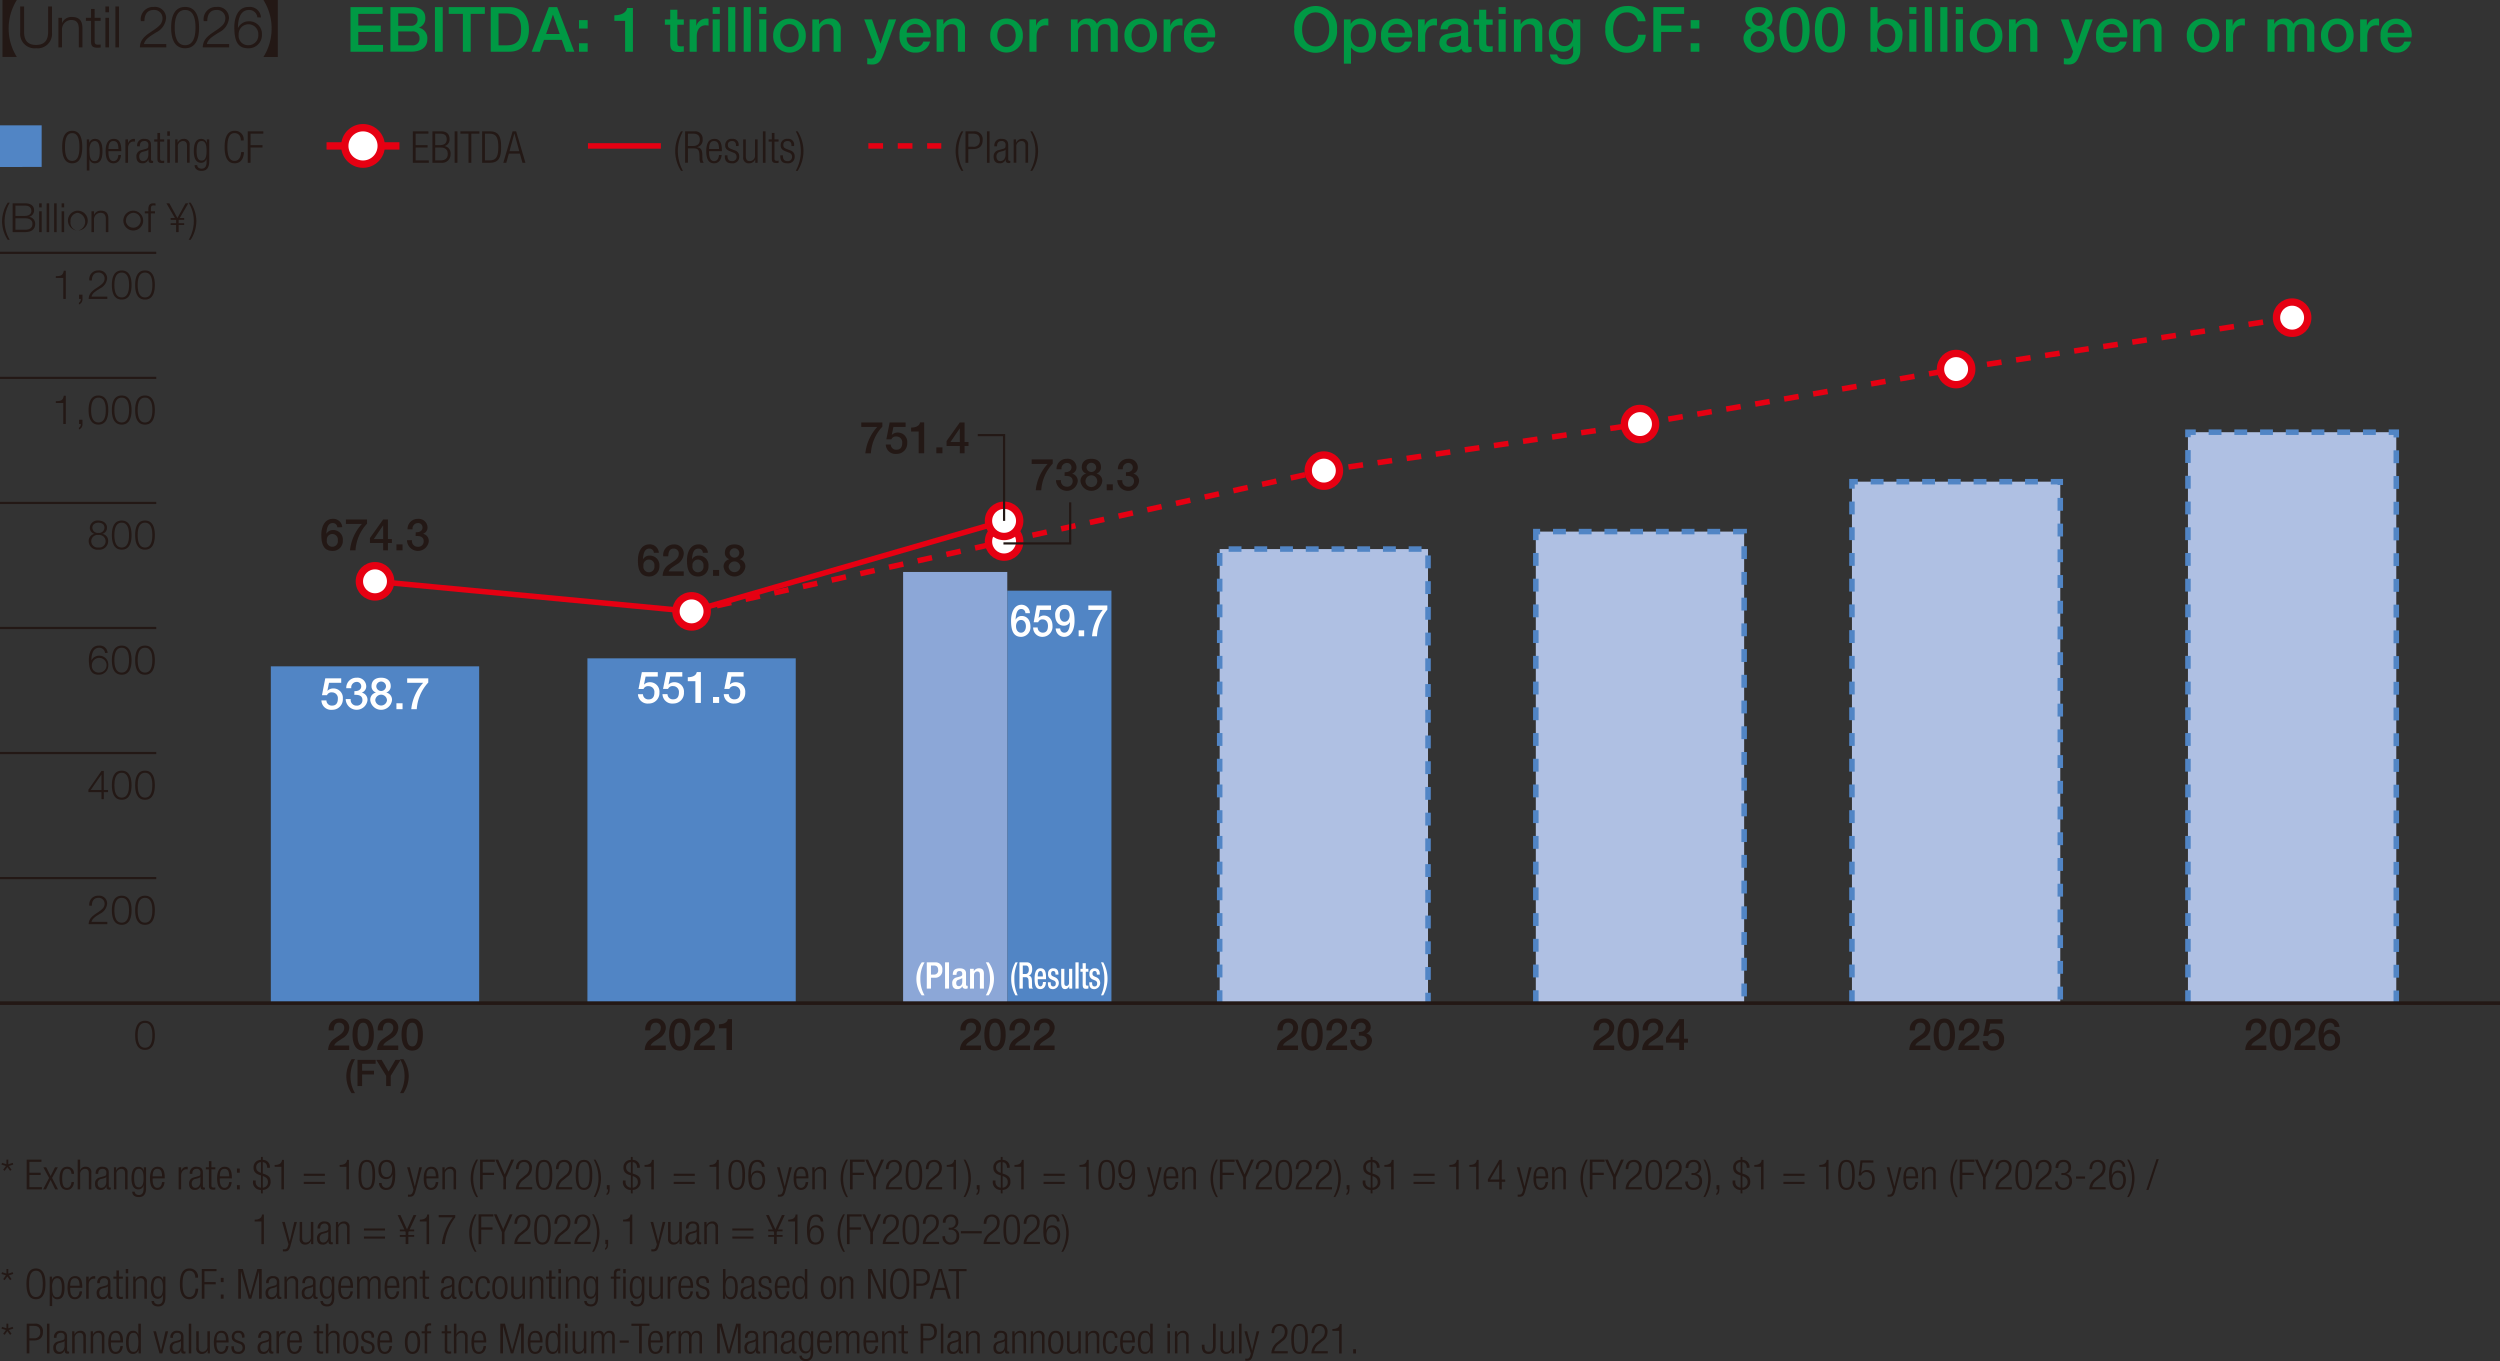
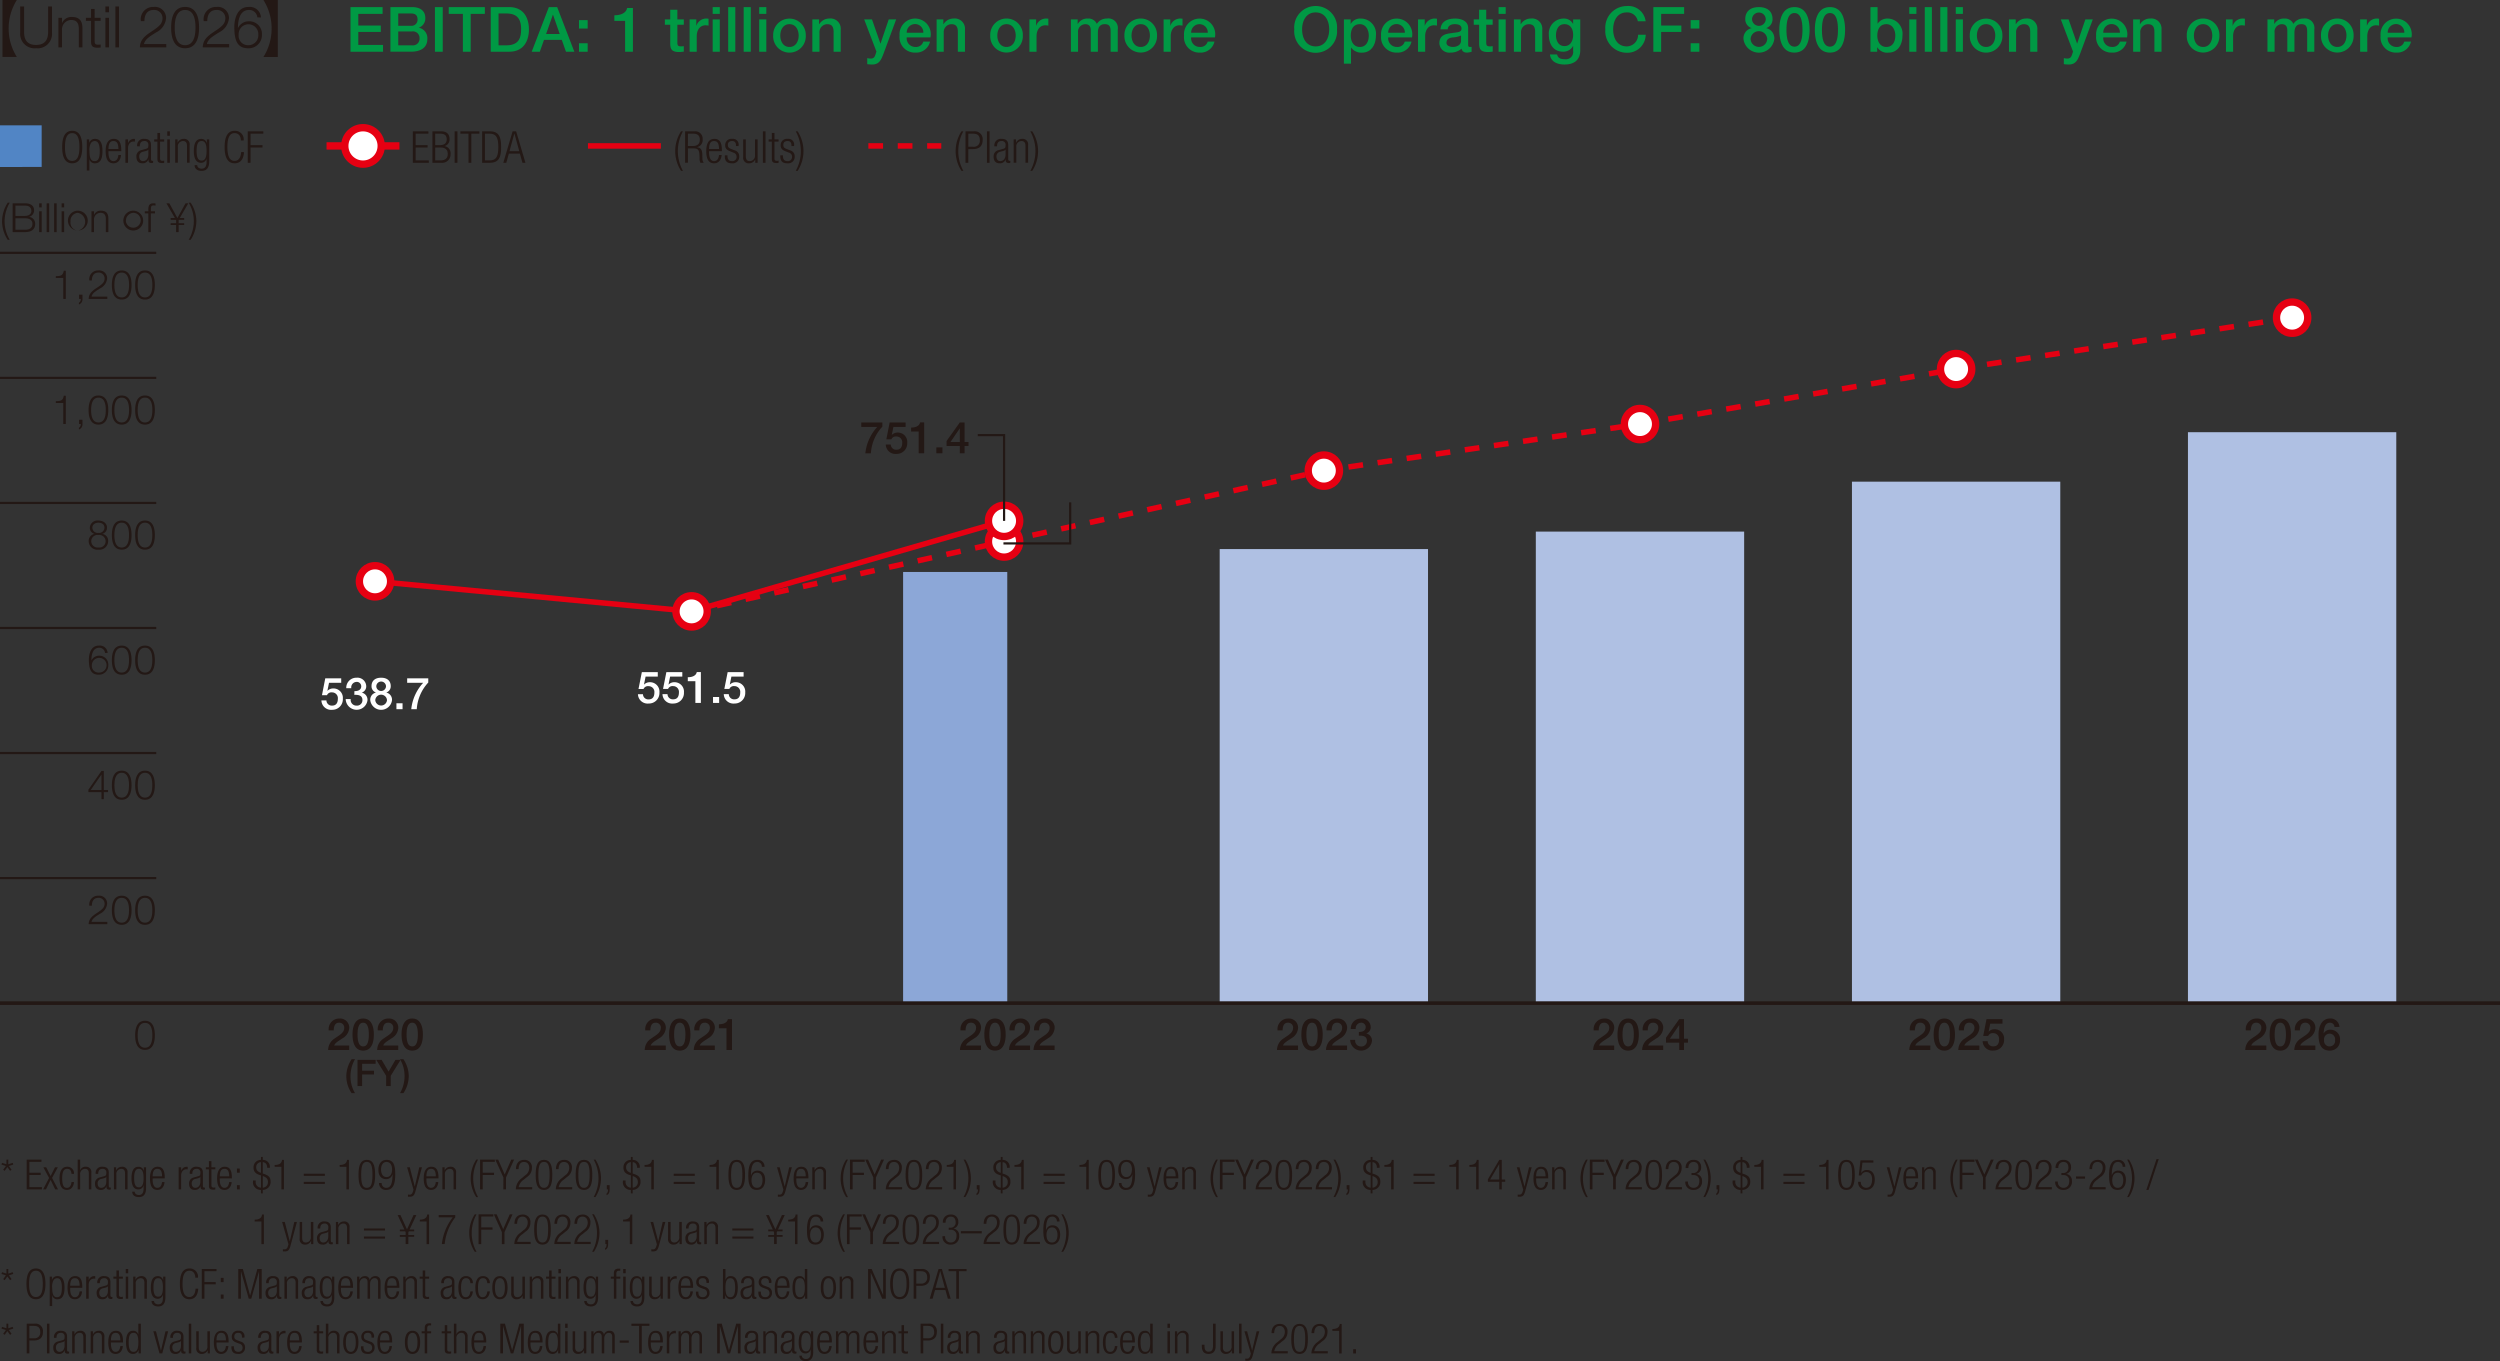
<svg xmlns="http://www.w3.org/2000/svg" viewBox="0 0 340.157 185.194">
  <rect x="0" y="0" width="340.157" height="185.194" fill="#333333" stroke="none" />
  <defs>
    <style>.cls-1{fill:#094}.cls-2{fill:#231815}.cls-11,.cls-3,.cls-4,.cls-8{fill:none}.cls-3{stroke:#231815}.cls-11,.cls-3,.cls-4,.cls-5,.cls-8{stroke-miterlimit:10}.cls-3{stroke-width:.3px}.cls-4,.cls-5,.cls-8{stroke:#e60012}.cls-11,.cls-4,.cls-8{stroke-width:.75px}.cls-4{stroke-dasharray:2 2}.cls-5,.cls-9{fill:#fff}.cls-6{fill:#afc0e3}.cls-7{fill:#5185c5}.cls-11{stroke:#5185c5;stroke-dasharray:1.75 1.75}</style>
  </defs>
  <g id="レイヤー_2" data-name="レイヤー 2">
    <g id="レイヤー_1-2" data-name="レイヤー 1">
      <path class="cls-1" d="M47.689.99h4.369v.918h-3.306V3.5h3.059v.867h-3.059v1.774h3.365v.918h-4.428ZM53.123.99h2.949c1.088 0 1.8.493 1.8 1.5a1.334 1.334 0 0 1-.866 1.292V3.8a1.446 1.446 0 0 1 1.138 1.563c0 .952-.664 1.692-2.236 1.692h-2.785Zm1.063 2.541h1.734a.812.812 0 0 0 .892-.841c0-.612-.315-.833-.892-.833h-1.734Zm0 2.66h1.877a.9.9 0 0 0 1.021-.96.894.894 0 0 0-1.021-.931h-1.877ZM59.178.99h1.062v6.069h-1.062ZM61.057.99h4.913v.918h-1.929v5.151h-1.062V1.908h-1.922ZM66.771.99h2.516c1.87 0 2.678 1.36 2.678 3.034s-.808 3.035-2.678 3.035h-2.516Zm1.063 5.2h1.045c1.666 0 2.023-.951 2.023-2.167s-.357-2.167-2.023-2.167h-1.045ZM74.679.99h1.131l2.336 6.069h-1.138l-.57-1.607h-2.422l-.569 1.607h-1.1Zm-.374 3.655h1.853l-.91-2.61h-.025ZM78.779 2.758h1.181v1.147h-1.181Zm0 3.153h1.181v1.148h-1.181ZM83.592 2.1c.816.009 1.59-.272 1.734-.986h.79v5.95h-1.062V2.86h-1.462ZM90.463 2.664h.731V1.347h.969v1.317h.876v.723h-.876v2.345c0 .4.034.6.468.6a1.659 1.659 0 0 0 .408-.034v.752c-.213.017-.417.052-.629.052-1.012 0-1.2-.392-1.216-1.123V3.387h-.731ZM93.83 2.664h.91v.851h.018a1.414 1.414 0 0 1 1.283-.969 2.27 2.27 0 0 1 .365.025v.935a3.469 3.469 0 0 0-.416-.042c-.664 0-1.19.535-1.19 1.5v2.095h-.97ZM96.969.99h.969v.918h-.969Zm0 1.674h.969v4.395h-.969ZM99.078.99h.969v6.069h-.969ZM101.187.99h.968v6.069h-.968ZM103.3.99h.969v.918h-.969Zm0 1.674h.969v4.395h-.969ZM105.2 4.857a2.22 2.22 0 1 1 4.437 0 2.221 2.221 0 1 1-4.437 0Zm3.468 0c0-.756-.383-1.546-1.25-1.546s-1.249.79-1.249 1.546.382 1.556 1.249 1.556 1.25-.791 1.25-1.556ZM110.531 2.664h.918v.647l.018.016a1.574 1.574 0 0 1 1.368-.781 1.39 1.39 0 0 1 1.556 1.5v3.013h-.969V4.3c-.018-.688-.289-.985-.86-.985a1.071 1.071 0 0 0-1.062 1.152v2.592h-.97ZM117.582 2.664h1.063l1.146 3.281h.018l1.113-3.281h1.012L120.225 7.3c-.315.79-.543 1.5-1.555 1.5a4.374 4.374 0 0 1-.67-.05v-.816a2.773 2.773 0 0 0 .459.059c.451 0 .561-.237.68-.611l.111-.34ZM123.373 5.112a1.168 1.168 0 0 0 1.181 1.3 1.019 1.019 0 0 0 1.071-.731h.918a1.925 1.925 0 0 1-1.989 1.5 2.085 2.085 0 0 1-2.154-2.315 2.127 2.127 0 1 1 4.2.246Zm2.26-.637a1.131 1.131 0 1 0-2.26 0ZM127.438 2.664h.917v.647l.018.016a1.573 1.573 0 0 1 1.367-.781 1.39 1.39 0 0 1 1.557 1.5v3.013h-.97V4.3c-.016-.688-.288-.985-.858-.985a1.071 1.071 0 0 0-1.063 1.156v2.588h-.968ZM134.734 4.857a2.22 2.22 0 1 1 4.436 0 2.22 2.22 0 1 1-4.436 0Zm3.467 0c0-.756-.383-1.546-1.249-1.546S135.7 4.1 135.7 4.857s.382 1.556 1.249 1.556 1.251-.791 1.251-1.556ZM140.065 2.664h.91v.851h.017a1.419 1.419 0 0 1 1.283-.969 2.275 2.275 0 0 1 .366.025v.935a3.469 3.469 0 0 0-.416-.042c-.663 0-1.19.535-1.19 1.5v2.095h-.97ZM145.712 2.664h.918v.612h.025a1.471 1.471 0 0 1 1.352-.73 1.243 1.243 0 0 1 1.232.73 1.587 1.587 0 0 1 1.377-.73 1.289 1.289 0 0 1 1.47 1.478v3.035h-.969V4.492c0-.7-.042-1.181-.8-1.181-.654 0-.934.433-.934 1.172v2.576h-.969V4.237c0-.6-.186-.926-.773-.926a1.017 1.017 0 0 0-.96 1.138v2.61h-.97ZM152.992 4.857a2.22 2.22 0 1 1 4.436 0 2.22 2.22 0 1 1-4.436 0Zm3.467 0c0-.756-.383-1.546-1.249-1.546s-1.249.79-1.249 1.546.382 1.556 1.249 1.556 1.249-.791 1.249-1.556ZM158.323 2.664h.909v.851h.018a1.417 1.417 0 0 1 1.283-.969 2.259 2.259 0 0 1 .365.025v.935a3.428 3.428 0 0 0-.416-.042c-.663 0-1.189.535-1.189 1.5v2.095h-.97ZM162.073 5.112a1.169 1.169 0 0 0 1.181 1.3 1.019 1.019 0 0 0 1.071-.731h.918a1.923 1.923 0 0 1-1.989 1.5 2.084 2.084 0 0 1-2.15-2.312 2.127 2.127 0 1 1 4.2.246Zm2.261-.637a1.131 1.131 0 1 0-2.261 0ZM181.918 4.024a2.919 2.919 0 1 1-5.814 0 2.919 2.919 0 1 1 5.814 0Zm-4.751 0c0 1.164.544 2.312 1.845 2.312s1.843-1.148 1.843-2.312-.543-2.311-1.843-2.311-1.845 1.147-1.845 2.311ZM182.857 2.664h.917v.6h.017a1.467 1.467 0 0 1 1.36-.714 2.066 2.066 0 0 1 2.058 2.337c0 1.181-.6 2.3-1.9 2.3a1.706 1.706 0 0 1-1.469-.689h-.017v2.184h-.969Zm2.166.647c-.815 0-1.232.62-1.232 1.555 0 .884.451 1.547 1.232 1.547.885 0 1.216-.782 1.216-1.547 0-.799-.417-1.555-1.216-1.555ZM188.886 5.112a1.169 1.169 0 0 0 1.18 1.3 1.02 1.02 0 0 0 1.072-.731h.918a1.924 1.924 0 0 1-1.99 1.5 2.084 2.084 0 0 1-2.15-2.312 2.127 2.127 0 1 1 4.2.246Zm2.26-.637a1.131 1.131 0 1 0-2.26 0ZM192.942 2.664h.91v.851h.017a1.418 1.418 0 0 1 1.283-.969 2.275 2.275 0 0 1 .366.025v.935a3.469 3.469 0 0 0-.416-.042c-.664 0-1.19.535-1.19 1.5v2.095h-.97ZM199.76 6.081c0 .238.052.332.23.332a1.358 1.358 0 0 0 .239-.017v.671a2.449 2.449 0 0 1-.614.111c-.39 0-.671-.136-.747-.535a2.259 2.259 0 0 1-1.521.535 1.337 1.337 0 0 1-1.5-1.283c0-1.1.876-1.276 1.691-1.37.7-.127 1.319-.05 1.319-.62 0-.5-.52-.594-.911-.594-.544 0-.925.22-.968.7H196c.068-1.131 1.028-1.462 2-1.462.858 0 1.759.348 1.759 1.274Zm-.969-1.224a3.456 3.456 0 0 1-1.189.264c-.416.067-.791.221-.791.731 0 .433.552.561.892.561.426 0 1.088-.222 1.088-.833ZM200.52 2.664h.73V1.347h.97v1.317h.875v.723h-.875v2.345c0 .4.034.6.468.6a1.655 1.655 0 0 0 .412-.032v.75c-.212.017-.417.052-.629.052-1.011 0-1.2-.392-1.216-1.123V3.387h-.73ZM203.9.99h.969v.918h-.969Zm0 1.674h.969v4.395h-.969ZM205.986 2.664h.918v.647l.018.016a1.574 1.574 0 0 1 1.368-.781 1.39 1.39 0 0 1 1.556 1.5v3.013h-.969V4.3c-.018-.688-.289-.985-.859-.985a1.071 1.071 0 0 0-1.062 1.156v2.588h-.97ZM215.016 6.829c0 1.317-.774 1.972-2.159 1.972-.884 0-1.878-.34-1.962-1.368h.968c.119.552.561.645 1.053.645a.994.994 0 0 0 1.131-1.121v-.672h-.018a1.5 1.5 0 0 1-1.316.774c-1.395 0-1.973-1.054-1.973-2.312a2.029 2.029 0 0 1 1.989-2.2 1.379 1.379 0 0 1 1.3.722h.018v-.6h.969Zm-.969-2.065c0-.756-.34-1.453-1.182-1.453-.857 0-1.155.8-1.155 1.529s.349 1.454 1.155 1.454c.86 0 1.182-.782 1.182-1.53ZM222.848 2.92a1.45 1.45 0 0 0-1.513-1.207c-1.3 0-1.845 1.147-1.845 2.311s.545 2.312 1.845 2.312a1.562 1.562 0 0 0 1.547-1.589h1.037a2.486 2.486 0 0 1-2.584 2.453 2.933 2.933 0 0 1-2.907-3.179 2.933 2.933 0 0 1 2.907-3.175 2.367 2.367 0 0 1 2.575 2.074ZM224.959.99h4.189v.918h-3.127V3.5h2.746v.867h-2.746v2.7h-1.062ZM230.035 2.758h1.182v1.147h-1.182Zm0 3.153h1.182v1.148h-1.182ZM237.222 5.308a1.416 1.416 0 0 1 1.088-1.454v-.016a1.248 1.248 0 0 1-.842-1.225c0-1.01.671-1.623 1.852-1.623s1.854.613 1.854 1.623a1.251 1.251 0 0 1-.842 1.225v.016a1.417 1.417 0 0 1 1.088 1.454 2.113 2.113 0 0 1-4.2 0Zm3.229 0a1.134 1.134 0 0 0-2.261 0 1.131 1.131 0 0 0 2.261 0Zm-2.065-2.644a.937.937 0 0 0 1.87 0 .935.935 0 0 0-1.87 0ZM246.217 4.084c0 1.352-.349 3.094-2.057 3.094s-2.06-1.742-2.06-3.094.351-3.094 2.06-3.094 2.057 1.742 2.057 3.094Zm-.969 0c0-1.241-.238-2.286-1.088-2.286s-1.088 1.045-1.088 2.286.238 2.286 1.088 2.286 1.088-1.045 1.088-2.286ZM251.047 4.084c0 1.352-.349 3.094-2.057 3.094s-2.056-1.742-2.056-3.094S247.281.99 248.99.99s2.057 1.742 2.057 3.094Zm-.969 0c0-1.241-.238-2.286-1.088-2.286s-1.09 1.045-1.09 2.286.238 2.286 1.088 2.286 1.09-1.045 1.09-2.286ZM254.5.99h.969v2.244h.016a1.6 1.6 0 0 1 1.309-.688 2.066 2.066 0 0 1 2.058 2.337c0 1.181-.6 2.3-1.9 2.3a1.57 1.57 0 0 1-1.521-.723h-.017v.6h-.914Zm2.166 2.321c-.815 0-1.232.62-1.232 1.555 0 .884.451 1.547 1.232 1.547.885 0 1.216-.782 1.216-1.547.002-.799-.415-1.555-1.214-1.555ZM259.782.99h.969v.918h-.969Zm0 1.674h.969v4.395h-.969ZM261.891.99h.968v6.069h-.968ZM264 .99h.969v6.069H264ZM266.109.99h.969v.918h-.969Zm0 1.674h.969v4.395h-.969ZM268.014 4.857a2.22 2.22 0 1 1 4.437 0 2.221 2.221 0 1 1-4.437 0Zm3.467 0c0-.756-.381-1.546-1.249-1.546s-1.25.79-1.25 1.546.383 1.556 1.25 1.556 1.249-.791 1.249-1.556ZM273.346 2.664h.918v.647l.017.016a1.573 1.573 0 0 1 1.367-.781 1.39 1.39 0 0 1 1.557 1.5v3.013h-.97V4.3c-.016-.688-.288-.985-.858-.985a1.071 1.071 0 0 0-1.063 1.156v2.588h-.968ZM280.4 2.664h1.062l1.147 3.281h.018l1.113-3.281h1.011L283.039 7.3c-.314.79-.544 1.5-1.556 1.5a4.381 4.381 0 0 1-.671-.051v-.815a2.773 2.773 0 0 0 .459.059c.451 0 .561-.237.68-.611l.111-.34ZM286.178 5.112a1.168 1.168 0 0 0 1.181 1.3 1.019 1.019 0 0 0 1.071-.731h.918a1.925 1.925 0 0 1-1.989 1.5 2.084 2.084 0 0 1-2.15-2.312 2.126 2.126 0 1 1 4.2.246Zm2.26-.637a1.131 1.131 0 1 0-2.26 0ZM290.242 2.664h.918v.647l.018.016a1.574 1.574 0 0 1 1.368-.781 1.39 1.39 0 0 1 1.556 1.5v3.013h-.969V4.3c-.018-.688-.289-.985-.86-.985a1.071 1.071 0 0 0-1.061 1.156v2.588h-.97ZM297.539 4.857a2.221 2.221 0 1 1 4.438 0 2.221 2.221 0 1 1-4.438 0Zm3.468 0c0-.756-.382-1.546-1.249-1.546s-1.25.79-1.25 1.546.383 1.556 1.25 1.556 1.249-.791 1.249-1.556ZM302.871 2.664h.909v.851h.017a1.419 1.419 0 0 1 1.283-.969 2.236 2.236 0 0 1 .365.025v.935a3.388 3.388 0 0 0-.416-.042c-.662 0-1.189.535-1.189 1.5v2.095h-.969ZM308.518 2.664h.918v.612h.025a1.469 1.469 0 0 1 1.351-.73 1.245 1.245 0 0 1 1.233.73 1.584 1.584 0 0 1 1.377-.73 1.29 1.29 0 0 1 1.47 1.478v3.035h-.969V4.492c0-.7-.042-1.181-.8-1.181-.655 0-.935.433-.935 1.172v2.576h-.968V4.237c0-.6-.188-.926-.774-.926a1.017 1.017 0 0 0-.961 1.138v2.61h-.968ZM315.8 4.857a2.22 2.22 0 1 1 4.436 0 2.22 2.22 0 1 1-4.436 0Zm3.467 0c0-.756-.382-1.546-1.248-1.546s-1.25.79-1.25 1.546.382 1.556 1.25 1.556 1.245-.791 1.245-1.556ZM321.129 2.664h.909v.851h.017a1.419 1.419 0 0 1 1.283-.969 2.236 2.236 0 0 1 .365.025v.935a3.408 3.408 0 0 0-.416-.042c-.662 0-1.189.535-1.189 1.5v2.095h-.969ZM324.879 5.112a1.168 1.168 0 0 0 1.181 1.3 1.019 1.019 0 0 0 1.071-.731h.918a1.925 1.925 0 0 1-1.989 1.5 2.085 2.085 0 0 1-2.151-2.312 2.126 2.126 0 1 1 4.2.246Zm2.26-.637a1.131 1.131 0 1 0-2.26 0Z" transform="translate(0 -.023)" />
      <path class="cls-2" d="M2.293 7.772A7.219 7.219 0 0 1 1.178 3.9 7.224 7.224 0 0 1 2.293.023H.336v7.749ZM2.748.9h.531v3.45c-.008 1.3.608 1.786 1.629 1.786s1.646-.491 1.638-1.786V.9h.53v3.567a1.961 1.961 0 0 1-2.168 2.121 1.959 1.959 0 0 1-2.16-2.121ZM7.947 2.447h.492v.695h.016a1.363 1.363 0 0 1 1.286-.812c1.13 0 1.474.593 1.474 1.552v2.589h-.491V3.96c0-.694-.226-1.217-1.022-1.217a1.271 1.271 0 0 0-1.263 1.381v2.347h-.492ZM12.875 2.447h.818v.413h-.818v2.714c0 .32.047.507.4.53a3.717 3.717 0 0 0 .422-.023V6.5c-.148 0-.289.016-.437.016-.654 0-.881-.219-.873-.9V2.86h-.7v-.413h.7V1.238h.492ZM14.34.9h.491v.788h-.491Zm0 1.544h.491v4.027h-.491ZM15.7.9h.492v5.571H15.7ZM22.627 6.471h-3.594c.039-1.622 1.7-2.02 2.627-2.948a1.354 1.354 0 0 0 .453-1.029 1.123 1.123 0 0 0-1.224-1.115c-.9 0-1.248.718-1.233 1.52h-.491A1.681 1.681 0 0 1 20.912.966 1.513 1.513 0 0 1 22.6 2.5a2.4 2.4 0 0 1-1.373 1.941c-.53.359-1.5.842-1.637 1.576h3.033ZM27.086 3.772c0 1.28-.312 2.816-1.9 2.816s-1.9-1.536-1.9-2.808.313-2.814 1.9-2.814 1.9 1.534 1.9 2.806Zm-3.314 0c0 .952.164 2.4 1.412 2.4s1.416-1.448 1.416-2.4-.164-2.393-1.412-2.393-1.416 1.45-1.416 2.393ZM31.178 6.471h-3.594c.039-1.622 1.7-2.02 2.627-2.948a1.354 1.354 0 0 0 .453-1.029 1.123 1.123 0 0 0-1.225-1.115c-.9 0-1.248.718-1.232 1.52h-.49A1.68 1.68 0 0 1 29.463.966 1.513 1.513 0 0 1 31.155 2.5a2.4 2.4 0 0 1-1.372 1.941c-.531.359-1.506.842-1.637 1.576h3.032ZM35.014 2.393a1.107 1.107 0 0 0-1.139-1.014c-1.271 0-1.5 1.45-1.5 2.44h.016a1.626 1.626 0 0 1 1.449-.9 1.722 1.722 0 0 1 1.8 1.824 1.792 1.792 0 0 1-1.849 1.849c-1.325 0-1.91-.773-1.91-2.9 0-.648.164-2.722 1.949-2.722a1.51 1.51 0 0 1 1.677 1.427Zm-2.542 2.378a1.274 1.274 0 0 0 1.364 1.4 1.335 1.335 0 0 0 1.31-1.4 1.341 1.341 0 1 0-2.674 0ZM35.842.024A7.219 7.219 0 0 1 36.957 3.9a7.224 7.224 0 0 1-1.115 3.875H37.8V.024ZM1.055 32.655a4.592 4.592 0 0 1-.775-2.509 4.687 4.687 0 0 1 .775-2.546h.274a4.986 4.986 0 0 0-.7 2.669 4.836 4.836 0 0 0 .7 2.384ZM1.722 27.685H3.38c.659 0 1.259.23 1.259.961a.89.89 0 0 1-.682.878v.011a.919.919 0 0 1 .829.956c0 .374-.132 1.115-1.406 1.115H1.722ZM2.1 29.4h1.28c.6 0 .885-.3.885-.664 0-.489-.3-.736-.885-.736H2.1Zm0 1.885h1.28c.556 0 1.033-.182 1.033-.808 0-.5-.379-.757-1.033-.757H2.1ZM5.329 27.685h.347v.554h-.347Zm0 1.086h.347v2.835h-.347ZM6.347 27.685h.345v3.921h-.345ZM7.364 27.685h.346v3.921h-.346ZM8.382 27.685h.346v.554h-.346Zm0 1.086h.346v2.835h-.346ZM11.932 30.189a1.349 1.349 0 1 1-1.341-1.5 1.357 1.357 0 0 1 1.341 1.5Zm-2.335 0a1.078 1.078 0 0 0 .994 1.208 1.231 1.231 0 0 0 0-2.417 1.079 1.079 0 0 0-.991 1.209ZM12.446 28.771h.346v.49h.008a.96.96 0 0 1 .906-.572c.8 0 1.038.418 1.038 1.094v1.823H14.4v-1.768c0-.489-.16-.858-.719-.858a.9.9 0 0 0-.891.973v1.653h-.346ZM19.472 30.189a1.349 1.349 0 1 1-1.34-1.5 1.356 1.356 0 0 1 1.34 1.5Zm-2.334 0a1.013 1.013 0 1 0 .994-1.209 1.077 1.077 0 0 0-.994 1.209ZM21.085 29.063h-.561v2.543h-.345v-2.543H19.7v-.292h.484v-.257c-.006-.489.132-.829.686-.829a1.749 1.749 0 0 1 .291.021V28a1.363 1.363 0 0 0-.253-.027c-.383 0-.373.241-.379.548v.247h.561ZM23.22 29.689h.58l-1.155-2h.4l1.094 2 1.1-2h.38l-1.159 2h.6v.248h-.72l-.033.054v.4h.753v.247h-.753v.966h-.346v-.964h-.741v-.247h.742v-.4l-.033-.054h-.709ZM25.943 27.6a4.6 4.6 0 0 1 .775 2.51 4.683 4.683 0 0 1-.775 2.543h-.274a4.981 4.981 0 0 0 .7-2.669 4.839 4.839 0 0 0-.7-2.384ZM47.84 148.759a4.146 4.146 0 0 1-.721-2.307 4.258 4.258 0 0 1 .721-2.307h.465a4.618 4.618 0 0 0-.616 2.307 4.421 4.421 0 0 0 .616 2.307ZM48.645 144.23h2.466v.54H49.27v.937h1.617v.509H49.27v1.584h-.625ZM52.54 146.4l-1.34-2.17h.727l.945 1.6.931-1.6h.7l-1.337 2.17v1.4h-.626Z" transform="translate(0 -.023)" />
      <path class="cls-2" d="M54.894 144.145a4.184 4.184 0 0 1 .72 2.312 4.233 4.233 0 0 1-.72 2.3h-.465a4.6 4.6 0 0 0 .615-2.3 4.45 4.45 0 0 0-.615-2.312ZM47.513 142.888h-2.867a1.883 1.883 0 0 1 .924-1.589c.545-.4 1.253-.725 1.266-1.38a.665.665 0 0 0-.709-.743c-.539 0-.7.462-.719 1.05h-.683a1.438 1.438 0 0 1 1.445-1.619 1.248 1.248 0 0 1 1.35 1.289 1.762 1.762 0 0 1-.936 1.415c-.486.336-1 .594-1.115.966h2.044ZM50.867 140.79c0 .953-.246 2.182-1.451 2.182s-1.451-1.229-1.451-2.182.246-2.183 1.451-2.183 1.451 1.228 1.451 2.183Zm-.683 0c0-.876-.168-1.614-.768-1.614s-.768.738-.768 1.614.168 1.613.768 1.613.768-.738.768-1.613ZM54.185 142.888h-2.867a1.883 1.883 0 0 1 .924-1.589c.545-.4 1.253-.725 1.266-1.38a.665.665 0 0 0-.709-.743c-.539 0-.7.462-.719 1.05h-.68a1.439 1.439 0 0 1 1.446-1.619 1.247 1.247 0 0 1 1.349 1.289 1.761 1.761 0 0 1-.935 1.415c-.486.336-1 .594-1.115.966h2.044ZM57.539 140.79c0 .953-.246 2.182-1.451 2.182s-1.451-1.229-1.451-2.182.246-2.183 1.451-2.183 1.451 1.228 1.451 2.183Zm-.684 0c0-.876-.167-1.614-.767-1.614s-.768.738-.768 1.614.168 1.613.768 1.613.767-.738.767-1.613ZM90.588 142.888h-2.866a1.882 1.882 0 0 1 .923-1.589c.545-.4 1.253-.725 1.265-1.38a.664.664 0 0 0-.708-.743c-.539 0-.7.462-.719 1.05H87.8a1.438 1.438 0 0 1 1.444-1.619 1.247 1.247 0 0 1 1.35 1.289 1.758 1.758 0 0 1-.936 1.415c-.485.336-1 .594-1.115.966h2.045ZM93.941 140.79c0 .953-.245 2.182-1.451 2.182s-1.451-1.229-1.451-2.182.246-2.183 1.451-2.183 1.451 1.228 1.451 2.183Zm-.683 0c0-.876-.168-1.614-.768-1.614s-.767.738-.767 1.614.168 1.613.767 1.613.768-.738.768-1.613ZM97.26 142.888h-2.866a1.881 1.881 0 0 1 .922-1.589c.546-.4 1.254-.725 1.266-1.38a.664.664 0 0 0-.708-.743c-.539 0-.7.462-.719 1.05h-.683a1.438 1.438 0 0 1 1.444-1.619 1.248 1.248 0 0 1 1.35 1.289 1.758 1.758 0 0 1-.936 1.415c-.485.336-1 .594-1.115.966h2.045ZM97.813 139.386c.576.006 1.122-.192 1.223-.695h.558v4.2h-.749v-2.962h-1.032ZM133.481 142.888h-2.866a1.884 1.884 0 0 1 .923-1.589c.546-.4 1.254-.725 1.266-1.38a.664.664 0 0 0-.708-.743c-.539 0-.7.462-.719 1.05h-.684a1.438 1.438 0 0 1 1.445-1.619 1.247 1.247 0 0 1 1.349 1.289 1.759 1.759 0 0 1-.935 1.415c-.486.336-1 .594-1.115.966h2.044ZM136.835 140.79c0 .953-.245 2.182-1.451 2.182s-1.451-1.229-1.451-2.182.246-2.183 1.451-2.183 1.451 1.228 1.451 2.183Zm-.684 0c0-.876-.168-1.614-.767-1.614s-.768.738-.768 1.614.168 1.613.768 1.613.767-.738.767-1.613ZM140.153 142.888h-2.866a1.882 1.882 0 0 1 .923-1.589c.546-.4 1.254-.725 1.266-1.38a.665.665 0 0 0-.708-.743c-.539 0-.7.462-.719 1.05h-.684a1.438 1.438 0 0 1 1.445-1.619 1.247 1.247 0 0 1 1.349 1.289 1.759 1.759 0 0 1-.935 1.415c-.486.336-.995.594-1.116.966h2.045ZM143.489 142.888h-2.866a1.882 1.882 0 0 1 .923-1.589c.546-.4 1.254-.725 1.266-1.38a.665.665 0 0 0-.708-.743c-.54 0-.7.462-.719 1.05h-.685a1.438 1.438 0 0 1 1.445-1.619 1.247 1.247 0 0 1 1.355 1.293 1.759 1.759 0 0 1-.935 1.415c-.486.336-1 .594-1.116.966h2.045ZM176.616 142.888h-2.866a1.883 1.883 0 0 1 .924-1.589c.546-.4 1.253-.725 1.265-1.38a.664.664 0 0 0-.708-.743c-.54 0-.7.462-.719 1.05h-.684a1.438 1.438 0 0 1 1.445-1.619 1.247 1.247 0 0 1 1.35 1.289 1.759 1.759 0 0 1-.935 1.415c-.487.336-1 .594-1.116.966h2.044ZM179.971 140.79c0 .953-.246 2.182-1.451 2.182s-1.452-1.229-1.452-2.182.246-2.183 1.452-2.183 1.451 1.228 1.451 2.183Zm-.684 0c0-.876-.168-1.614-.767-1.614s-.768.738-.768 1.614.168 1.613.768 1.613.767-.738.767-1.613ZM183.288 142.888h-2.866a1.883 1.883 0 0 1 .924-1.589c.546-.4 1.253-.725 1.265-1.38a.664.664 0 0 0-.708-.743c-.54 0-.7.462-.719 1.05h-.684a1.438 1.438 0 0 1 1.445-1.619 1.247 1.247 0 0 1 1.35 1.289 1.758 1.758 0 0 1-.936 1.415c-.486.336-1 .594-1.115.966h2.044ZM184.892 140.429c.456.019.929-.143.929-.659a.6.6 0 0 0-.654-.594.747.747 0 0 0-.695.858h-.684a1.368 1.368 0 0 1 1.392-1.427 1.2 1.2 0 0 1 1.325 1.121.886.886 0 0 1-.594.9v.012a.991.991 0 0 1 .762 1.05 1.489 1.489 0 0 1-2.963-.18h.684a.773.773 0 0 0 .792.894.733.733 0 0 0 .8-.75c0-.653-.558-.737-1.1-.714ZM219.631 142.888h-2.866a1.882 1.882 0 0 1 .923-1.589c.545-.4 1.253-.725 1.265-1.38a.664.664 0 0 0-.708-.743c-.539 0-.7.462-.719 1.05h-.683a1.438 1.438 0 0 1 1.444-1.619 1.248 1.248 0 0 1 1.35 1.289 1.758 1.758 0 0 1-.936 1.415c-.485.336-1 .594-1.115.966h2.045ZM222.984 140.79c0 .953-.245 2.182-1.451 2.182s-1.451-1.229-1.451-2.182.246-2.183 1.451-2.183 1.451 1.228 1.451 2.183Zm-.683 0c0-.876-.168-1.614-.768-1.614s-.767.738-.767 1.614.168 1.613.767 1.613.767-.738.767-1.613ZM226.3 142.888h-2.866a1.881 1.881 0 0 1 .922-1.589c.546-.4 1.254-.725 1.266-1.38a.664.664 0 0 0-.708-.743c-.539 0-.7.462-.719 1.05h-.683a1.438 1.438 0 0 1 1.444-1.619 1.248 1.248 0 0 1 1.35 1.289 1.758 1.758 0 0 1-.936 1.415c-.485.336-1 .594-1.115.966h2.045ZM229.669 141.893h-.54v1h-.648v-1h-1.8v-.678l1.8-2.524h.648v2.662h.54Zm-2.459-.54h1.271v-1.847h-.011ZM262.645 142.888h-2.867a1.885 1.885 0 0 1 .924-1.589c.546-.4 1.253-.725 1.266-1.38a.664.664 0 0 0-.708-.743c-.54 0-.7.462-.72 1.05h-.684a1.439 1.439 0 0 1 1.446-1.619 1.247 1.247 0 0 1 1.349 1.289 1.759 1.759 0 0 1-.935 1.415c-.487.336-1 .594-1.115.966h2.044ZM266 140.79c0 .953-.246 2.182-1.451 2.182s-1.451-1.229-1.451-2.182.246-2.183 1.451-2.183S266 139.835 266 140.79Zm-.684 0c0-.876-.168-1.614-.767-1.614s-.768.738-.768 1.614.168 1.613.768 1.613.766-.738.766-1.613ZM269.316 142.888h-2.866a1.885 1.885 0 0 1 .924-1.589c.546-.4 1.253-.725 1.266-1.38a.664.664 0 0 0-.708-.743c-.54 0-.7.462-.72 1.05h-.684a1.439 1.439 0 0 1 1.446-1.619 1.247 1.247 0 0 1 1.349 1.289 1.759 1.759 0 0 1-.935 1.415c-.487.336-1 .594-1.116.966h2.044ZM270.29 138.691h2.171v.611H270.8l-.216 1.068.012.011a1.077 1.077 0 0 1 .773-.317 1.281 1.281 0 0 1 1.314 1.4 1.427 1.427 0 0 1-1.452 1.5 1.316 1.316 0 0 1-1.468-1.277h.683a.72.72 0 0 0 .774.708c.581 0 .779-.414.779-.924a.786.786 0 0 0-.8-.876.653.653 0 0 0-.677.384h-.683ZM308.36 142.888h-2.866a1.883 1.883 0 0 1 .924-1.589c.546-.4 1.253-.725 1.266-1.38a.665.665 0 0 0-.708-.743c-.54 0-.7.462-.72 1.05h-.684a1.439 1.439 0 0 1 1.446-1.619 1.247 1.247 0 0 1 1.349 1.289 1.759 1.759 0 0 1-.935 1.415c-.487.336-1 .594-1.116.966h2.044ZM311.715 140.79c0 .953-.246 2.182-1.451 2.182s-1.452-1.229-1.452-2.182.247-2.183 1.452-2.183 1.451 1.228 1.451 2.183Zm-.684 0c0-.876-.168-1.614-.767-1.614s-.768.738-.768 1.614.168 1.613.768 1.613.767-.738.767-1.613ZM315.032 142.888h-2.866a1.883 1.883 0 0 1 .924-1.589c.546-.4 1.253-.725 1.265-1.38a.664.664 0 0 0-.708-.743c-.54 0-.7.462-.719 1.05h-.684a1.438 1.438 0 0 1 1.445-1.619 1.247 1.247 0 0 1 1.35 1.289 1.759 1.759 0 0 1-.935 1.415c-.487.336-1 .594-1.116.966h2.044ZM317.637 139.751a.588.588 0 0 0-.612-.575c-.743 0-.827.888-.869 1.44l.012.011a1.01 1.01 0 0 1 .9-.5 1.3 1.3 0 0 1 1.325 1.41 1.36 1.36 0 0 1-1.4 1.433c-1.235 0-1.528-.972-1.528-2.2 0-1 .395-2.17 1.583-2.17a1.218 1.218 0 0 1 1.264 1.144Zm.078 1.776a.754.754 0 1 0-1.493 0 .756.756 0 1 0 1.493 0Z" transform="translate(0 -.023)" />
      <path class="cls-3" d="M0 119.476h21.26" />
      <path class="cls-2" d="M14.6 125.774h-2.537c.028-1.143 1.2-1.423 1.851-2.076a.959.959 0 0 0 .319-.726.791.791 0 0 0-.862-.785c-.632 0-.879.5-.868 1.071h-.347a1.185 1.185 0 0 1 1.231-1.362 1.065 1.065 0 0 1 1.192 1.082 1.691 1.691 0 0 1-.967 1.368c-.373.252-1.06.593-1.153 1.11H14.6ZM17.9 123.874c0 .9-.219 1.982-1.34 1.982s-1.34-1.082-1.34-1.977.219-1.983 1.34-1.983 1.34 1.082 1.34 1.978Zm-2.335 0c0 .669.116 1.691.995 1.691s.994-1.022.994-1.691-.116-1.687-.994-1.687-.994 1.021-.994 1.687ZM21.069 123.874c0 .9-.219 1.982-1.34 1.982s-1.34-1.082-1.34-1.977.219-1.983 1.34-1.983 1.34 1.082 1.34 1.978Zm-2.335 0c0 .669.116 1.691.995 1.691s.994-1.022.994-1.691-.116-1.687-.994-1.687-.995 1.021-.995 1.687Z" transform="translate(0 -.023)" />
      <path class="cls-3" d="M0 102.461h21.26" />
      <path class="cls-2" d="m12.03 107.468 1.781-2.554h.312v2.6h.577v.291h-.577v.956h-.318v-.961H12.03Zm1.775.044v-2.093h-.011l-1.45 2.093ZM17.9 106.859c0 .9-.219 1.983-1.34 1.983s-1.34-1.083-1.34-1.978.219-1.983 1.34-1.983 1.34 1.082 1.34 1.978Zm-2.335 0c0 .67.116 1.691.995 1.691s.994-1.021.994-1.691-.116-1.687-.994-1.687-.994 1.022-.994 1.687ZM21.069 106.859c0 .9-.219 1.983-1.34 1.983s-1.34-1.083-1.34-1.978.219-1.983 1.34-1.983 1.34 1.082 1.34 1.978Zm-2.335 0c0 .67.116 1.691.995 1.691s.994-1.021.994-1.691-.116-1.687-.994-1.687-.995 1.022-.995 1.687Z" transform="translate(0 -.023)" />
      <path class="cls-3" d="M0 85.446h21.26" />
      <path class="cls-2" d="M14.294 88.871a.78.78 0 0 0-.8-.714c-.895 0-1.059 1.022-1.059 1.719h.01a1.15 1.15 0 0 1 1.022-.637 1.212 1.212 0 0 1 1.269 1.285 1.262 1.262 0 0 1-1.3 1.3c-.934 0-1.346-.544-1.346-2.044 0-.456.115-1.917 1.374-1.917a1.064 1.064 0 0 1 1.181 1ZM12.5 90.547a.9.9 0 0 0 .961.988 1 1 0 1 0-.961-.988ZM17.9 89.844c0 .9-.219 1.983-1.34 1.983s-1.34-1.083-1.34-1.978.219-1.983 1.34-1.983 1.34 1.082 1.34 1.978Zm-2.335 0c0 .67.116 1.691.995 1.691s.994-1.021.994-1.691-.116-1.687-.994-1.687-.994 1.022-.994 1.687ZM21.069 89.844c0 .9-.219 1.983-1.34 1.983s-1.34-1.083-1.34-1.978.219-1.983 1.34-1.983 1.34 1.082 1.34 1.978Zm-2.335 0c0 .67.116 1.691.995 1.691s.994-1.021.994-1.691-.116-1.687-.994-1.687-.995 1.022-.995 1.687Z" transform="translate(0 -.023)" />
      <path class="cls-3" d="M0 68.431h21.26" />
      <path class="cls-2" d="M13.931 72.658v.011a.937.937 0 0 1 .786.983 1.175 1.175 0 0 1-1.324 1.16 1.176 1.176 0 0 1-1.325-1.16.967.967 0 0 1 .781-.983v-.011a.83.83 0 0 1-.626-.846 1.037 1.037 0 0 1 1.164-.961c.571 0 1.171.3 1.171.961a.843.843 0 0 1-.627.846Zm.439.994a.863.863 0 0 0-.977-.835.852.852 0 0 0-.978.835.87.87 0 0 0 .978.868.864.864 0 0 0 .977-.868Zm-.159-1.84c0-.439-.357-.67-.818-.67-.423 0-.825.231-.825.67a.721.721 0 0 0 .825.714.72.72 0 0 0 .818-.714ZM17.9 72.829c0 .9-.219 1.983-1.34 1.983s-1.34-1.083-1.34-1.978.219-1.983 1.34-1.983 1.34 1.082 1.34 1.978Zm-2.335 0c0 .67.116 1.691.995 1.691s.994-1.021.994-1.691-.116-1.687-.994-1.687-.994 1.022-.994 1.687ZM21.069 72.829c0 .9-.219 1.983-1.34 1.983s-1.34-1.083-1.34-1.978.219-1.983 1.34-1.983 1.34 1.082 1.34 1.978Zm-2.335 0c0 .67.116 1.691.995 1.691s.994-1.021.994-1.691-.116-1.687-.994-1.687-.995 1.022-.995 1.687Z" transform="translate(0 -.023)" />
      <path class="cls-3" d="M0 51.416h21.26" />
      <path class="cls-2" d="M7.592 54.611c.6-.022.977-.033 1.082-.742h.28v3.845h-.347v-2.856H7.592ZM11.221 57.132v.588a.742.742 0 0 1-.484.747v-.236a.534.534 0 0 0 .253-.517h-.23v-.582ZM14.733 55.814c0 .9-.219 1.983-1.34 1.983s-1.34-1.083-1.34-1.978.219-1.983 1.34-1.983 1.34 1.082 1.34 1.978Zm-2.335 0c0 .67.116 1.691 1 1.691s.995-1.021.995-1.691-.117-1.687-.995-1.687-.998 1.022-.998 1.687ZM17.9 55.814c0 .9-.219 1.983-1.34 1.983s-1.34-1.083-1.34-1.978.219-1.983 1.34-1.983 1.34 1.082 1.34 1.978Zm-2.335 0c0 .67.116 1.691.995 1.691s1-1.021 1-1.691-.117-1.687-1-1.687-.994 1.022-.994 1.687ZM21.069 55.814c0 .9-.219 1.983-1.34 1.983s-1.34-1.083-1.34-1.978.219-1.983 1.34-1.983 1.34 1.082 1.34 1.978Zm-2.335 0c0 .67.116 1.691.995 1.691s1-1.021 1-1.691-.117-1.687-1-1.687-.995 1.022-.995 1.687Z" transform="translate(0 -.023)" />
      <path class="cls-3" d="M0 34.401h21.26" />
      <path class="cls-2" d="M7.592 37.6c.6-.022.977-.034 1.082-.742h.28V40.7h-.347v-2.857H7.592ZM11.221 40.117v.588a.743.743 0 0 1-.484.747v-.236a.536.536 0 0 0 .253-.517h-.23v-.582ZM14.6 40.7h-2.537c.028-1.142 1.2-1.423 1.852-2.076a.957.957 0 0 0 .318-.726.791.791 0 0 0-.862-.785c-.632 0-.879.506-.868 1.072h-.346a1.186 1.186 0 0 1 1.231-1.363 1.065 1.065 0 0 1 1.191 1.078 1.69 1.69 0 0 1-.967 1.368c-.373.252-1.059.593-1.153 1.11H14.6ZM17.9 38.8c0 .9-.219 1.983-1.34 1.983s-1.34-1.083-1.34-1.978.219-1.983 1.34-1.983S17.9 37.9 17.9 38.8Zm-2.335 0c0 .67.116 1.691.995 1.691s1-1.021 1-1.691-.117-1.687-1-1.687-.994 1.021-.994 1.687ZM21.069 38.8c0 .9-.219 1.983-1.34 1.983s-1.34-1.083-1.34-1.978.219-1.983 1.34-1.983 1.34 1.078 1.34 1.978Zm-2.335 0c0 .67.116 1.691.995 1.691s1-1.021 1-1.691-.117-1.687-1-1.687-.995 1.021-.995 1.687ZM21.069 140.889c0 .9-.219 1.983-1.34 1.983s-1.34-1.083-1.34-1.978.219-1.983 1.34-1.983 1.34 1.082 1.34 1.978Zm-2.335 0c0 .67.116 1.691.995 1.691s1-1.021 1-1.691-.117-1.687-1-1.687-.995 1.022-.995 1.687Z" transform="translate(0 -.023)" />
      <path class="cls-4" d="m311.872 43.222-45.716 6.996-43.014 7.484-43.014 6.331-43.509 9.647-42.52 9.506" />
      <circle class="cls-5" cx="180.128" cy="64.033" r="2.126" />
      <circle class="cls-5" cx="223.142" cy="57.702" r="2.126" />
      <circle class="cls-5" cx="266.156" cy="50.218" r="2.126" />
      <circle class="cls-5" cx="311.872" cy="43.222" r="2.126" />
      <path class="cls-6" d="M297.698 58.805h28.346v77.686h-28.346zM251.982 65.541h28.346v70.951h-28.346zM208.968 72.329h28.346v64.162h-28.346zM165.954 74.707H194.3v61.785h-28.346z" />
-       <path class="cls-7" d="M137.052 80.367h14.173v56.124h-14.173zM79.925 89.572h28.346v46.919H79.925zM36.85 90.661h28.346v45.831H36.85z" />
      <path class="cls-8" d="m51.024 79.096 43.075 4.09 42.52-12.315" />
      <circle class="cls-5" cx="51.024" cy="79.096" r="2.126" />
      <circle class="cls-5" cx="94.099" cy="83.186" r="2.126" />
      <circle class="cls-5" cx="136.619" cy="73.68" r="2.126" />
      <path class="cls-9" d="M44.256 92.319h2.171v.612h-1.661L44.55 94l.012.012a1.078 1.078 0 0 1 .773-.318 1.281 1.281 0 0 1 1.313 1.4A1.426 1.426 0 0 1 45.2 96.6a1.317 1.317 0 0 1-1.468-1.278h.683a.72.72 0 0 0 .774.708c.581 0 .779-.414.779-.924a.786.786 0 0 0-.8-.876.653.653 0 0 0-.677.384h-.683ZM48.222 94.058c.456.018.929-.144.929-.66a.6.6 0 0 0-.654-.593.746.746 0 0 0-.7.857h-.684a1.368 1.368 0 0 1 1.392-1.427 1.2 1.2 0 0 1 1.325 1.121.886.886 0 0 1-.594.9v.012A.989.989 0 0 1 50 95.317a1.489 1.489 0 0 1-2.963-.179h.684a.773.773 0 0 0 .792.893.732.732 0 0 0 .8-.75c0-.653-.558-.737-1.1-.714ZM50.376 95.281a1 1 0 0 1 .768-1.025v-.012a.881.881 0 0 1-.594-.864c0-.713.473-1.145 1.307-1.145s1.308.432 1.308 1.145a.883.883 0 0 1-.594.864v.012a1 1 0 0 1 .768 1.025 1.491 1.491 0 0 1-2.963 0Zm2.279 0a.8.8 0 0 0-1.595 0 .8.8 0 0 0 1.595 0ZM51.2 93.416a.661.661 0 0 0 1.32 0 .66.66 0 0 0-1.32 0ZM53.939 95.707h.834v.81h-.834ZM55.4 92.319h2.872v.57a5.86 5.86 0 0 0-1.565 3.628h-.749a6.22 6.22 0 0 1 1.619-3.586H55.4ZM87.331 91.473H89.5v.611h-1.66l-.216 1.068.013.012a1.071 1.071 0 0 1 .773-.318 1.282 1.282 0 0 1 1.314 1.4 1.427 1.427 0 0 1-1.452 1.5 1.317 1.317 0 0 1-1.472-1.269h.683a.721.721 0 0 0 .774.708c.582 0 .78-.414.78-.924a.786.786 0 0 0-.8-.876.654.654 0 0 0-.678.384h-.683ZM90.667 91.473h2.17v.611h-1.661l-.216 1.068.013.012a1.071 1.071 0 0 1 .773-.318 1.282 1.282 0 0 1 1.314 1.4 1.427 1.427 0 0 1-1.452 1.5 1.317 1.317 0 0 1-1.469-1.277h.683a.721.721 0 0 0 .774.708c.582 0 .78-.414.78-.924a.786.786 0 0 0-.8-.876.654.654 0 0 0-.678.384h-.683ZM93.583 92.168c.575.006 1.121-.192 1.223-.7h.557v4.2h-.749v-2.96h-1.031ZM97.015 94.861h.833v.809h-.833ZM99.007 91.473h2.17v.611h-1.661l-.216 1.068.012.012a1.075 1.075 0 0 1 .774-.318 1.281 1.281 0 0 1 1.313 1.4 1.427 1.427 0 0 1-1.451 1.5 1.317 1.317 0 0 1-1.469-1.277h.683a.721.721 0 0 0 .774.708c.582 0 .78-.414.78-.924a.786.786 0 0 0-.8-.876.654.654 0 0 0-.678.384h-.683Z" transform="translate(0 -.023)" />
      <path style="fill:#8ca7d7" d="M122.879 77.824h14.173v58.668h-14.173z" />
-       <path class="cls-9" d="M125.8 130.961a4.217 4.217 0 0 0-.572 2.247 4.351 4.351 0 0 0 .572 2.247h-.386a3.819 3.819 0 0 1 .01-4.494ZM126.1 130.961h1.131a.919.919 0 0 1 .986 1.041.968.968 0 0 1-1.046 1.056h-.5v1.476h-.57Zm.57 1.666h.406a.539.539 0 0 0 .571-.615c0-.386-.156-.62-.611-.62h-.366ZM128.586 130.961h.541v3.573h-.541ZM131.438 133.974c0 .1.06.19.14.19a.207.207 0 0 0 .09-.016v.351a.645.645 0 0 1-.266.065c-.24 0-.44-.095-.455-.355h-.009a.7.7 0 0 1-.671.4c-.431 0-.7-.24-.7-.755a.739.739 0 0 1 .625-.846l.42-.115c.2-.055.317-.111.317-.346s-.086-.4-.371-.4c-.361 0-.411.255-.411.515h-.51c0-.57.235-.886.946-.886.475 0 .856.186.856.662Zm-.51-.862a3.505 3.505 0 0 1-.6.251.445.445 0 0 0-.22.436c0 .224.111.405.335.405.327 0 .487-.245.487-.641ZM131.986 131.842h.51v.315h.016a.771.771 0 0 1 .69-.386c.41 0 .671.186.671.731v2.032h-.541v-1.846c0-.351-.1-.486-.375-.486-.221 0-.431.175-.431.526v1.806h-.54ZM134.131 135.455a4.225 4.225 0 0 0 .57-2.247 4.357 4.357 0 0 0-.57-2.247h.385a3.819 3.819 0 0 1-.01 4.494ZM138.473 130.961a5.074 5.074 0 0 0-.456 2.247 5.239 5.239 0 0 0 .456 2.247h-.308a4.615 4.615 0 0 1 .008-4.494ZM138.709 130.961h1.008c.4 0 .723.25.723.921 0 .46-.164.815-.475.876v.01c.283.035.431.23.447.73 0 .231.008.511.017.726a.393.393 0 0 0 .135.31h-.515a.7.7 0 0 1-.076-.315c-.016-.215-.012-.415-.021-.676-.008-.39-.1-.561-.415-.561h-.372v1.552h-.456Zm.819 1.591c.292 0 .456-.22.456-.58 0-.381-.131-.58-.431-.58h-.388v1.16ZM141.2 133.258v.155c0 .36.036.82.36.82.307 0 .343-.439.343-.6h.408c0 .6-.288.97-.755.97-.352 0-.787-.13-.787-1.376 0-.706.12-1.457.794-1.457.6 0 .76.451.76 1.2v.285Zm.692-.37v-.146c0-.34-.088-.6-.332-.6-.276 0-.36.34-.36.691v.055ZM143.608 132.627v-.069c0-.216-.06-.416-.284-.416-.172 0-.307.1-.307.35 0 .21.076.3.3.4l.277.12a.844.844 0 0 1-.305 1.6c-.543 0-.707-.315-.707-.835v-.1h.384v.085c0 .31.088.48.336.48s.351-.149.351-.394a.391.391 0 0 0-.236-.4l-.352-.155a.715.715 0 0 1-.46-.775.668.668 0 0 1 .737-.742c.548 0 .671.4.671.736v.12ZM145.484 134.219h-.011a.607.607 0 0 1-.552.385c-.32 0-.536-.185-.536-.88v-1.882h.431v1.931c0 .3.109.4.292.4s.352-.151.352-.45v-1.882h.432v2.692h-.408ZM146.329 130.961h.432v3.573h-.432ZM147.005 131.842h.3v-.766h.431v.766h.352v.4h-.352v1.607c0 .21.048.285.2.285a.659.659 0 0 0 .155-.015v.4a1.194 1.194 0 0 1-.348.044c-.292 0-.435-.1-.435-.651v-1.671h-.3ZM149.236 132.627v-.069c0-.216-.06-.416-.284-.416-.172 0-.307.1-.307.35 0 .21.076.3.3.4l.277.12a.844.844 0 0 1-.305 1.6c-.543 0-.707-.315-.707-.835v-.1h.384v.085c0 .31.088.48.336.48s.351-.149.351-.394a.391.391 0 0 0-.236-.4l-.352-.155a.715.715 0 0 1-.46-.775.668.668 0 0 1 .737-.742c.548 0 .671.4.671.736v.12Z" transform="translate(0 -.023)" />
-       <path class="cls-9" d="M149.805 135.455a5.074 5.074 0 0 0 .456-2.247 5.236 5.236 0 0 0-.456-2.247h.307a4.615 4.615 0 0 1-.008 4.494ZM139.518 83.458a.557.557 0 0 0-.552-.575c-.669 0-.745.888-.783 1.439l.01.012a.9.9 0 0 1 .817-.5c.75 0 1.193.606 1.193 1.409a1.3 1.3 0 0 1-1.259 1.434c-1.112 0-1.377-.972-1.377-2.2 0-1 .357-2.17 1.426-2.17a1.148 1.148 0 0 1 1.14 1.145Zm.069 1.775c0-.449-.221-.857-.664-.857s-.681.395-.681.857.233.876.681.876.664-.425.664-.876ZM141.051 82.4h1.955v.612h-1.5l-.195 1.067.011.012a.922.922 0 0 1 .7-.317c.751 0 1.184.6 1.184 1.4a1.374 1.374 0 0 1-1.308 1.5 1.237 1.237 0 0 1-1.323-1.278h.615a.681.681 0 0 0 .7.708c.523 0 .7-.414.7-.923 0-.462-.222-.876-.719-.876a.58.58 0 0 0-.61.383h-.615ZM144.258 85.533a.557.557 0 0 0 .551.576c.67 0 .746-.887.783-1.439l-.011-.012a.894.894 0 0 1-.815.5c-.713 0-1.194-.557-1.194-1.415a1.3 1.3 0 0 1 1.3-1.433c1.069 0 1.334.971 1.334 2.195 0 1-.356 2.171-1.426 2.171a1.149 1.149 0 0 1-1.139-1.146Zm-.07-1.793c0 .456.21.882.659.882s.686-.42.686-.882-.227-.857-.686-.857-.659.401-.659.857ZM146.764 85.785h.751v.81h-.751ZM148.081 82.4h2.587v.57a6.18 6.18 0 0 0-1.409 3.628h-.676a6.558 6.558 0 0 1 1.459-3.586h-1.961Z" transform="translate(0 -.023)" />
-       <path class="cls-2" d="M45.887 71.765a.587.587 0 0 0-.612-.575c-.743 0-.827.888-.869 1.439l.012.012a1.01 1.01 0 0 1 .905-.5 1.3 1.3 0 0 1 1.325 1.409 1.36 1.36 0 0 1-1.4 1.434c-1.235 0-1.528-.972-1.528-2.2 0-1 .4-2.17 1.583-2.17a1.218 1.218 0 0 1 1.264 1.144Zm.078 1.776a.754.754 0 1 0-1.493 0 .756.756 0 1 0 1.493 0ZM47.064 70.705h2.873v.569a5.861 5.861 0 0 0-1.566 3.626h-.749a6.225 6.225 0 0 1 1.619-3.586h-2.177ZM53.32 73.907h-.539v1h-.648v-1h-1.8v-.678l1.8-2.524h.648v2.662h.539Zm-2.458-.54h1.271V71.52h-.012ZM53.939 74.092h.834v.81h-.834ZM56.562 72.443c.456.018.929-.144.929-.659a.6.6 0 0 0-.654-.594.747.747 0 0 0-.7.857h-.684a1.368 1.368 0 0 1 1.392-1.426 1.2 1.2 0 0 1 1.325 1.121.886.886 0 0 1-.594.9v.012a.991.991 0 0 1 .762 1.05 1.489 1.489 0 0 1-2.963-.18h.683a.774.774 0 0 0 .792.894.733.733 0 0 0 .8-.75c0-.654-.558-.738-1.1-.714ZM88.962 75.242a.587.587 0 0 0-.612-.575c-.744 0-.828.887-.87 1.439l.012.012a1.013 1.013 0 0 1 .906-.5 1.3 1.3 0 0 1 1.326 1.409 1.361 1.361 0 0 1-1.4 1.433c-1.235 0-1.529-.971-1.529-2.2 0-1 .395-2.17 1.583-2.17a1.219 1.219 0 0 1 1.266 1.145Zm.078 1.775a.754.754 0 1 0-1.493 0 .756.756 0 1 0 1.493 0ZM93.029 78.378h-2.866a1.879 1.879 0 0 1 .923-1.588c.546-.4 1.254-.726 1.266-1.38a.665.665 0 0 0-.708-.743c-.54 0-.7.461-.719 1.049h-.684a1.439 1.439 0 0 1 1.445-1.616 1.247 1.247 0 0 1 1.349 1.289A1.759 1.759 0 0 1 92.1 76.8c-.486.336-1 .594-1.116.966h2.045ZM95.634 75.242a.588.588 0 0 0-.613-.575c-.743 0-.827.887-.869 1.439l.012.012a1.013 1.013 0 0 1 .906-.5 1.3 1.3 0 0 1 1.33 1.411 1.361 1.361 0 0 1-1.4 1.433c-1.235 0-1.529-.971-1.529-2.2 0-1 .4-2.17 1.583-2.17a1.218 1.218 0 0 1 1.265 1.145Zm.078 1.775a.754.754 0 1 0-1.493 0 .756.756 0 1 0 1.493 0ZM97.015 77.569h.833v.809h-.833ZM98.455 77.143a1 1 0 0 1 .768-1.025v-.012a.882.882 0 0 1-.594-.864c0-.713.474-1.145 1.307-1.145s1.307.432 1.307 1.145a.882.882 0 0 1-.594.864v.012a1 1 0 0 1 .768 1.025 1.491 1.491 0 0 1-2.962 0Zm2.278 0a.8.8 0 0 0-1.594 0 .8.8 0 0 0 1.594 0Zm-1.457-1.865a.661.661 0 0 0 1.32 0 .66.66 0 0 0-1.32 0ZM140.368 62.531h2.872v.57a5.86 5.86 0 0 0-1.565 3.628h-.749a6.22 6.22 0 0 1 1.619-3.586h-2.177ZM144.861 64.27c.456.018.93-.144.93-.66a.6.6 0 0 0-.654-.593.748.748 0 0 0-.7.857h-.683a1.368 1.368 0 0 1 1.391-1.427 1.2 1.2 0 0 1 1.326 1.121.888.888 0 0 1-.594.9v.011a.992.992 0 0 1 .762 1.05 1.489 1.489 0 0 1-2.963-.179h.683a.774.774 0 0 0 .792.893.733.733 0 0 0 .8-.75c0-.653-.559-.737-1.1-.714ZM147.016 65.493a1 1 0 0 1 .767-1.025v-.012a.881.881 0 0 1-.594-.864c0-.713.474-1.145 1.308-1.145s1.308.432 1.308 1.145a.883.883 0 0 1-.594.864v.012a1 1 0 0 1 .768 1.025 1.492 1.492 0 0 1-2.963 0Zm2.279 0a.8.8 0 0 0-1.6 0 .8.8 0 0 0 1.6 0Zm-1.458-1.865a.661.661 0 0 0 1.319 0 .66.66 0 0 0-1.319 0ZM150.579 65.919h.834v.81h-.834ZM153.2 64.27c.456.018.93-.144.93-.66a.6.6 0 0 0-.654-.593.748.748 0 0 0-.7.857h-.676a1.368 1.368 0 0 1 1.391-1.427 1.2 1.2 0 0 1 1.325 1.121.887.887 0 0 1-.593.9v.011a.991.991 0 0 1 .761 1.05 1.488 1.488 0 0 1-2.962-.179h.683a.774.774 0 0 0 .792.893.733.733 0 0 0 .8-.75c0-.653-.559-.737-1.1-.714Z" transform="translate(0 -.023)" />
      <circle class="cls-5" cx="136.619" cy="70.871" r="2.126" />
      <path class="cls-2" d="M117.185 57.505h2.873v.569a5.858 5.858 0 0 0-1.566 3.628h-.75a6.232 6.232 0 0 1 1.619-3.586h-2.176ZM121.049 57.505h2.17v.611h-1.661l-.216 1.068.012.011a1.078 1.078 0 0 1 .774-.317 1.281 1.281 0 0 1 1.313 1.4 1.427 1.427 0 0 1-1.451 1.505 1.317 1.317 0 0 1-1.469-1.277h.683a.721.721 0 0 0 .774.708c.582 0 .78-.414.78-.924a.786.786 0 0 0-.8-.876.654.654 0 0 0-.678.384h-.68ZM123.965 58.2c.575.006 1.121-.192 1.223-.7h.557v4.2H125v-2.96h-1.031ZM127.4 60.893h.833v.807h-.833ZM131.781 60.707h-.54v.993h-.647v-.995h-1.8v-.678l1.8-2.524h.647v2.662h.54Zm-2.459-.54h1.272V58.32h-.012Z" transform="translate(0 -.023)" />
-       <path class="cls-11" d="M297.698 136.491V58.805h28.347v77.686M251.982 136.491v-70.95h28.347v70.95M208.968 136.491V72.329h28.347v64.162M165.954 136.491V74.707h28.347v61.784" />
      <path style="stroke-width:.5px;stroke-miterlimit:10;stroke:#231815;fill:none" d="M0 136.491h340.157" />
      <path class="cls-3" d="M136.619 70.871V59.204h-3.581M136.531 73.939h9.082V68.35" />
      <path class="cls-7" d="M0 17.049h5.669v5.669H0z" />
      <path class="cls-2" d="M9.826 17.818c.875 0 1.367.678 1.367 2.213s-.492 2.213-1.367 2.213-1.367-.678-1.367-2.213.491-2.213 1.367-2.213Zm0 4.1c.612 0 .984-.5.984-1.888s-.372-1.889-.984-1.889-.983.5-.983 1.889.371 1.889.983 1.889ZM11.807 18.987h.324v.456h.012a.805.805 0 0 1 .785-.527c.708 0 1.013.563 1.013 1.667s-.317 1.661-1.019 1.661a.707.707 0 0 1-.743-.552h-.013v1.535h-.359Zm1.067.228a.613.613 0 0 0-.5.282 1.873 1.873 0 0 0-.2 1.086c0 1.174.33 1.361.7 1.361s.7-.187.7-1.361c-.016-1.158-.352-1.368-.7-1.368ZM16.468 21.116c-.054.677-.426 1.128-1.026 1.128-.671 0-1.067-.468-1.067-1.667 0-1.1.4-1.661 1.1-1.661s1.025.484 1.025 1.546v.132h-1.741v.151c0 .917.323 1.2.678 1.2.377 0 .611-.271.67-.828Zm-.354-.822c-.012-.792-.234-1.079-.677-1.079s-.666.287-.678 1.079ZM17.062 18.987h.36v.5h.013a.839.839 0 0 1 .8-.569.455.455 0 0 1 .126.017v.359a.966.966 0 0 0-.174-.017c-.395 0-.767.288-.767.905v1.991h-.36ZM18.665 19.935a.889.889 0 0 1 .983-1.019c.66 0 .9.341.9.844v1.884c0 .18.059.264.185.264h.1v.263a.479.479 0 0 1-.168.037c-.282 0-.462-.067-.462-.4V21.7h-.012a.777.777 0 0 1-.822.54c-.558 0-.81-.348-.81-.9a.84.84 0 0 1 .643-.882l.677-.192c.252-.071.306-.132.306-.5a.488.488 0 0 0-.551-.552c-.426 0-.613.258-.613.72Zm1.523.438h-.012c-.036.107-.239.173-.384.21l-.3.078a.62.62 0 0 0-.546.659c0 .372.193.624.5.624.439 0 .738-.33.738-.9ZM21.418 19.287h-.438v-.3h.438v-.881h.36v.881h.564v.3h-.564v2.285c0 .252.108.336.342.336a.745.745 0 0 0 .222-.036v.3a.579.579 0 0 1-.252.037c-.486 0-.672-.132-.672-.558ZM22.757 17.89h.359v.61h-.359Zm0 1.1h.359v3.184h-.359ZM23.836 18.987h.324v.444h.012a.893.893 0 0 1 .815-.515.747.747 0 0 1 .817.851v2.4h-.361v-2.3c0-.438-.179-.654-.546-.654a.722.722 0 0 0-.7.816v2.14h-.36ZM28.144 18.987h.324v2.957c0 .881-.324 1.331-1.044 1.331-.617 0-.942-.324-.947-.779h.359c0 .3.282.479.6.479.438 0 .671-.306.671-.87v-.5H28.1a.745.745 0 0 1-.744.569c-.492 0-.984-.324-.984-1.594 0-1.1.319-1.661 1.02-1.661a.758.758 0 0 1 .744.563h.012Zm-.714 2.885c.425 0 .677-.312.677-1.331s-.252-1.326-.677-1.326-.678.312-.678 1.326.248 1.331.678 1.331ZM33.2 20.72c-.054.978-.5 1.524-1.271 1.524-.876 0-1.367-.678-1.367-2.213s.491-2.213 1.367-2.213a1.18 1.18 0 0 1 1.229 1.319h-.388c0-.582-.294-1-.846-1-.612 0-.984.5-.984 1.889s.372 1.888.984 1.888c.539 0 .846-.461.888-1.2ZM33.706 17.89h2.123v.323H34.09v1.56h1.625v.327H34.09v2.075h-.384ZM92.926 17.89a5.556 5.556 0 0 0 0 5.385h-.258a4.941 4.941 0 0 1 0-5.385ZM93.215 17.89h1.277a1 1 0 0 1 1.11 1.073.976.976 0 0 1-.775 1.085v.012c.534.049.714.355.733 1.014l.011.468a.945.945 0 0 0 .18.629H95.3a1.265 1.265 0 0 1-.114-.6l-.012-.36c-.025-.755-.162-1-.852-1H93.6v1.955h-.384Zm.384 2h.659c.605 0 .96-.276.96-.84 0-.521-.223-.84-.918-.84h-.7ZM98.188 21.116c-.054.677-.426 1.128-1.026 1.128-.672 0-1.067-.468-1.067-1.667 0-1.1.395-1.661 1.1-1.661s1.026.485 1.026 1.546v.132h-1.742v.151c0 .917.323 1.2.677 1.2.378 0 .612-.271.671-.828Zm-.354-.822c-.013-.792-.234-1.079-.678-1.079s-.666.287-.677 1.079ZM99.286 20.588c-.45-.173-.612-.437-.612-.755a.844.844 0 0 1 .948-.917.775.775 0 0 1 .875.886v.091h-.359V19.8c0-.413-.193-.587-.523-.587-.419 0-.581.222-.581.539 0 .223.071.4.432.535l.521.2a.816.816 0 0 1 .594.809.884.884 0 0 1-.983.949c-.654 0-.978-.271-.978-.991v-.1h.36v.084c0 .468.2.708.612.708a.56.56 0 0 0 .63-.57.572.572 0 0 0-.432-.587ZM101.116 18.987h.36v2.243c0 .516.173.714.551.714a.725.725 0 0 0 .7-.816v-2.141h.359v3.184h-.324v-.443h-.012a.893.893 0 0 1-.815.516.748.748 0 0 1-.816-.852ZM103.8 17.89h.36v4.281h-.36ZM105.016 19.287h-.438v-.3h.438v-.881h.36v.881h.563v.3h-.563v2.285c0 .252.107.336.342.336a.739.739 0 0 0 .221-.036v.3a.574.574 0 0 1-.251.037c-.486 0-.672-.132-.672-.558ZM106.834 20.588c-.45-.173-.612-.437-.612-.755a.844.844 0 0 1 .948-.917.775.775 0 0 1 .875.886v.091h-.359V19.8c0-.413-.193-.587-.523-.587-.419 0-.581.222-.581.539 0 .223.071.4.432.535l.521.2a.816.816 0 0 1 .594.809.884.884 0 0 1-.983.949c-.654 0-.978-.271-.978-.991v-.1h.36v.084c0 .468.2.708.612.708a.56.56 0 0 0 .63-.57.572.572 0 0 0-.432-.587ZM108.269 23.275a5.563 5.563 0 0 0 0-5.385h.257a4.947 4.947 0 0 1 0 5.385Z" transform="translate(0 -.023)" />
      <path class="cls-8" d="M79.998 19.855h9.921" />
      <path class="cls-2" d="M131.081 17.89a5.556 5.556 0 0 0 0 5.385h-.258a4.941 4.941 0 0 1 0-5.385ZM131.369 17.89h1.158a1.069 1.069 0 0 1 1.173 1.21c0 .659-.329 1.211-1.307 1.211h-.641v1.859h-.385Zm.385 2.1h.652a.806.806 0 0 0 .912-.888c0-.642-.324-.888-.912-.888h-.652ZM134.285 17.89h.36v4.281h-.36ZM135.3 19.935a.889.889 0 0 1 .984-1.019c.659 0 .9.341.9.844v1.884c0 .18.059.264.185.264h.1v.263a.489.489 0 0 1-.168.037c-.282 0-.462-.067-.462-.4V21.7h-.013a.776.776 0 0 1-.821.54c-.558 0-.81-.348-.81-.9a.839.839 0 0 1 .643-.882l.677-.192c.252-.071.305-.132.305-.5a.488.488 0 0 0-.551-.552c-.425 0-.612.258-.612.72Zm1.523.438h-.011c-.037.107-.241.173-.384.21l-.3.078a.62.62 0 0 0-.546.659c0 .372.192.624.5.624.438 0 .737-.33.737-.9ZM137.921 18.987h.324v.444h.012a.892.892 0 0 1 .815-.515.747.747 0 0 1 .817.851v2.4h-.361v-2.3c0-.438-.18-.654-.546-.654a.721.721 0 0 0-.7.816v2.14h-.36ZM140.189 23.275a5.556 5.556 0 0 0 0-5.385h.258a4.947 4.947 0 0 1 0 5.385Z" transform="translate(0 -.023)" />
      <path class="cls-4" d="M118.152 19.855h9.922" />
      <path class="cls-2" d="M56.17 17.89h2.123v.323h-1.739v1.56h1.625v.327h-1.625v1.751h1.793v.324H56.17ZM58.834 17.89h1.182c.827 0 1.151.438 1.151 1.073a.915.915 0 0 1-.66.93v.012a.98.98 0 0 1 .8 1.067 1.15 1.15 0 0 1-1.3 1.2h-1.173Zm.384 1.883h.6c.66 0 .96-.282.96-.78 0-.57-.294-.78-.893-.78h-.672Zm0 2.074h.714c.665 0 .989-.3.989-.875s-.324-.876-.989-.876h-.714ZM61.858 17.89h.384v4.281h-.384ZM63.741 18.213h-1.1v-.323h2.59v.323h-1.1v3.958h-.384ZM65.6 17.89h1.031c1.248 0 1.554.743 1.554 2.141s-.306 2.14-1.554 2.14H65.6Zm.383 3.957h.624c.839 0 1.194-.419 1.194-1.81s-.355-1.824-1.194-1.824h-.624ZM69.747 17.89h.481l1.264 4.281h-.407l-.349-1.247h-1.5l-.347 1.247h-.408Zm.906 2.71-.66-2.41h-.012l-.66 2.41Z" transform="translate(0 -.023)" />
      <path style="stroke:#e60012;stroke-miterlimit:10;fill:none" d="M44.431 19.855h9.921" />
      <circle class="cls-5" cx="49.391" cy="19.855" r="2.48" />
      <path class="cls-2" d="M1.132 157.805v.63l.6-.194.075.239-.6.193.369.511-.205.147-.369-.511-.368.511-.2-.147.369-.511-.6-.193.073-.239.6.194v-.63ZM3.632 157.805h2.009v.306H4v1.476h1.533v.307H4v1.657h1.7v.306H3.632ZM6.881 160.563l-.63 1.294h-.386l.812-1.555-.777-1.458h.386l.6 1.191.6-1.191h.386l-.787 1.456.812 1.555h-.386ZM10.068 160.858c-.05.642-.4 1.068-.959 1.068-.635 0-1.01-.444-1.01-1.578 0-1.045.375-1.573 1.039-1.573a.888.888 0 0 1 .93.965h-.34c-.04-.471-.227-.681-.59-.681s-.676.227-.676 1.3c0 1.134.323 1.288.642 1.288.346 0 .567-.255.624-.784ZM10.564 157.805h.341v1.459h.012a.717.717 0 0 1 .737-.489.708.708 0 0 1 .773.806v2.276h-.341v-2.179c0-.414-.17-.619-.517-.619a.683.683 0 0 0-.664.772v2.026h-.341ZM13.02 159.74a.841.841 0 0 1 .93-.965c.625 0 .852.324.852.8v1.783c0 .17.056.249.176.249h.1v.25a.464.464 0 0 1-.159.035c-.267 0-.436-.063-.436-.375v-.1h-.012a.737.737 0 0 1-.778.511c-.528 0-.766-.329-.766-.852a.794.794 0 0 1 .607-.835l.642-.181c.238-.068.289-.124.289-.477a.462.462 0 0 0-.522-.522c-.4 0-.579.244-.579.681Zm1.441.414h-.011c-.034.1-.227.165-.363.2l-.284.073a.587.587 0 0 0-.517.625c0 .351.182.59.477.59.415 0 .7-.313.7-.852ZM15.5 158.844h.3v.42h.01a.849.849 0 0 1 .773-.489.707.707 0 0 1 .771.806v2.276h-.339v-2.179c0-.414-.171-.619-.517-.619a.682.682 0 0 0-.664.772v2.026H15.5ZM19.569 158.844h.307v2.8c0 .835-.307 1.259-.987 1.259-.585 0-.892-.305-.9-.737h.341c0 .284.267.454.567.454.414 0 .636-.29.636-.823v-.477h-.011a.7.7 0 0 1-.7.539c-.466 0-.93-.306-.93-1.509 0-1.039.3-1.573.964-1.573a.717.717 0 0 1 .7.534h.011Zm-.675 2.729c.4 0 .641-.3.641-1.26s-.238-1.254-.641-1.254-.641.3-.641 1.254.238 1.26.641 1.26ZM22.388 160.858c-.052.642-.4 1.068-.971 1.068-.636 0-1.011-.444-1.011-1.578 0-1.045.375-1.573 1.039-1.573s.971.46.971 1.464v.125H20.77v.143c0 .868.306 1.135.641 1.135.358 0 .579-.255.636-.784Zm-.335-.777c-.012-.75-.222-1.022-.642-1.022s-.63.272-.641 1.022ZM24.307 158.844h.34v.47h.012a.8.8 0 0 1 .761-.539.45.45 0 0 1 .119.017v.341a.811.811 0 0 0-.165-.017c-.374 0-.727.273-.727.857v1.884h-.34ZM25.82 159.74a.842.842 0 0 1 .932-.965c.624 0 .852.324.852.8v1.783c0 .17.056.249.175.249h.1v.25a.474.474 0 0 1-.159.035c-.267 0-.438-.063-.438-.375v-.1h-.01a.738.738 0 0 1-.779.511c-.527 0-.765-.329-.765-.852a.794.794 0 0 1 .607-.835l.641-.181c.239-.068.29-.124.29-.477a.463.463 0 0 0-.523-.522c-.4 0-.579.244-.579.681Zm1.443.414h-.012c-.034.1-.227.165-.363.2l-.284.073a.587.587 0 0 0-.516.625c0 .351.182.59.476.59.415 0 .7-.313.7-.852ZM28.423 159.127h-.414v-.283h.414v-.835h.341v.835h.536v.283h-.533v2.163c0 .238.1.317.323.317a.663.663 0 0 0 .21-.034v.284a.552.552 0 0 1-.238.035c-.46 0-.636-.125-.636-.529ZM31.521 160.858c-.051.642-.4 1.068-.971 1.068-.636 0-1.01-.444-1.01-1.578 0-1.045.374-1.573 1.038-1.573s.971.46.971 1.464v.125H29.9v.143c0 .868.306 1.135.641 1.135.358 0 .579-.255.636-.784Zm-.335-.777c-.011-.75-.222-1.022-.642-1.022s-.63.272-.641 1.022ZM32.238 159.014h.386v.579h-.386Zm0 2.264h.386v.579h-.386ZM34.427 160.637h.363v.147a.744.744 0 0 0 .716.835v-1.669c-.506-.147-1.011-.335-1.011-1.067a1 1 0 0 1 1.011-1.044v-.4h.249v.4a.943.943 0 0 1 .96 1.078h-.363c0-.442-.194-.727-.6-.771v1.548c.516.171 1.067.335 1.067 1.074a1.072 1.072 0 0 1-1.067 1.158v.47h-.249v-.47a1.042 1.042 0 0 1-1.079-1.175Zm1.079-2.491a.678.678 0 0 0-.648.7c0 .449.29.635.648.76Zm.249 3.473a.732.732 0 0 0 .7-.795c0-.476-.323-.647-.7-.789ZM38.289 158.781h-.919v-.25c.675-.006.976-.272 1-.692h.261v4.018h-.341ZM41.332 159.729h2.873v.284h-2.873Zm0 1.1h2.873v.284h-2.873ZM47.133 158.781h-.919v-.25c.675-.006.975-.272 1-.692h.261v4.018h-.341ZM49.911 157.839c.914 0 1.129.856 1.129 2.043s-.215 2.044-1.129 2.044-1.13-.858-1.13-2.044.219-2.043 1.13-2.043Zm0 3.8c.551 0 .766-.471.766-1.76s-.215-1.76-.766-1.76-.766.472-.766 1.76.215 1.763.766 1.763ZM51.935 160.983a.613.613 0 0 0 .635.659c.556 0 .828-.5.846-1.829l-.012-.01a.866.866 0 0 1-.862.658c-.7 0-1.056-.511-1.056-1.249 0-.76.346-1.373 1.118-1.373.909 0 1.175.67 1.175 1.935 0 1.317-.26 2.152-1.226 2.152a.9.9 0 0 1-.982-.943Zm.664-.806c.55 0 .749-.511.749-1.028s-.2-1.027-.749-1.027-.749.512-.749 1.027.192 1.028.75 1.028ZM55.392 158.844h.363l.676 2.61h.01l.608-2.61h.363l-.88 3.258c-.158.589-.34.754-.8.754-.09 0-.159 0-.227-.011v-.283c.074 0 .147.01.222.01.21 0 .351-.085.448-.4l.085-.284ZM59.635 160.858c-.051.642-.4 1.068-.971 1.068-.636 0-1.01-.444-1.01-1.578 0-1.045.374-1.573 1.038-1.573s.971.46.971 1.464v.125h-1.645v.143c0 .868.3 1.135.64 1.135.359 0 .579-.255.636-.784Zm-.335-.777c-.011-.75-.222-1.022-.642-1.022s-.63.272-.64 1.022ZM60.193 158.844h.307v.42h.012a.847.847 0 0 1 .771-.489.708.708 0 0 1 .773.806v2.276h-.341v-2.179c0-.414-.17-.619-.517-.619a.683.683 0 0 0-.664.772v2.026h-.341ZM65.048 157.805a5.255 5.255 0 0 0 0 5.1H64.8a4.677 4.677 0 0 1 0-5.1ZM65.318 157.805h2.01v.306h-1.646v1.476h1.538v.307h-1.538v1.963h-.364ZM68.494 160.234l-1.1-2.429h.387l.891 2.02.891-2.02h.386l-1.1 2.429v1.623h-.363ZM70.2 159.1c.012-.778.381-1.26 1.136-1.26a.987.987 0 0 1 1.039 1.09 1.434 1.434 0 0 1-.664 1.237l-.438.357a1.6 1.6 0 0 0-.7 1.028h1.84v.306h-2.23a1.908 1.908 0 0 1 .839-1.549l.432-.364a1.224 1.224 0 0 0 .557-1c0-.533-.3-.823-.71-.823-.46 0-.715.307-.739.977ZM74.017 157.839c.914 0 1.129.856 1.129 2.043s-.215 2.044-1.129 2.044-1.13-.858-1.13-2.044.213-2.043 1.13-2.043Zm0 3.8c.55 0 .765-.471.765-1.76s-.215-1.76-.765-1.76-.767.472-.767 1.76.216 1.763.767 1.763ZM75.642 159.1c.011-.778.38-1.26 1.135-1.26a.987.987 0 0 1 1.039 1.09 1.434 1.434 0 0 1-.664 1.237l-.437.357a1.59 1.59 0 0 0-.7 1.028h1.84v.306h-2.23a1.909 1.909 0 0 1 .84-1.549l.431-.364a1.222 1.222 0 0 0 .557-1c0-.533-.3-.823-.71-.823-.46 0-.715.307-.738.977ZM79.459 157.839c.914 0 1.129.856 1.129 2.043s-.215 2.044-1.129 2.044-1.13-.858-1.13-2.044.216-2.043 1.13-2.043Zm0 3.8c.551 0 .766-.471.766-1.76s-.215-1.76-.766-1.76-.767.472-.767 1.76.216 1.763.767 1.763ZM80.772 162.9a5.255 5.255 0 0 0 0-5.1h.245a4.682 4.682 0 0 1 0 5.1ZM82.564 161.278h.386v.579c0 .335-.067.653-.42.784v-.227c.148-.091.194-.25.2-.557h-.165ZM84.758 160.637h.363v.147a.744.744 0 0 0 .716.835v-1.669c-.506-.147-1.011-.335-1.011-1.067a1 1 0 0 1 1.011-1.044v-.4h.249v.4a.943.943 0 0 1 .96 1.078h-.363c0-.442-.194-.727-.6-.771v1.548c.517.171 1.067.335 1.067 1.074a1.072 1.072 0 0 1-1.067 1.158v.47h-.249v-.47a1.042 1.042 0 0 1-1.079-1.175Zm1.079-2.491a.678.678 0 0 0-.648.7c0 .449.29.635.648.76Zm.249 3.473a.732.732 0 0 0 .7-.795c0-.476-.323-.647-.7-.789ZM88.62 158.781h-.92v-.25c.675-.006.976-.272 1-.692h.261v4.018h-.341ZM91.663 159.729h2.872v.284h-2.872Zm0 1.1h2.872v.284h-2.872ZM97.464 158.781h-.919v-.25c.675-.006.976-.272 1-.692h.261v4.018h-.341ZM100.242 157.839c.914 0 1.129.856 1.129 2.043s-.215 2.044-1.129 2.044-1.13-.858-1.13-2.044.216-2.043 1.13-2.043Zm0 3.8c.551 0 .766-.471.766-1.76s-.215-1.76-.766-1.76-.766.472-.766 1.76.215 1.763.766 1.763ZM103.661 158.781a.614.614 0 0 0-.636-.659c-.555 0-.828.5-.845 1.828l.011.012a.867.867 0 0 1 .863-.659c.7 0 1.055.51 1.055 1.249 0 .76-.345 1.374-1.118 1.374-.908 0-1.175-.67-1.175-1.936 0-1.317.262-2.151 1.227-2.151a.9.9 0 0 1 .981.942Zm-.661 2.861c.557 0 .749-.511.749-1.028s-.192-1.027-.749-1.027-.749.511-.749 1.027.195 1.028.749 1.028ZM105.723 158.844h.363l.676 2.61h.01l.608-2.61h.363l-.88 3.258c-.158.589-.34.754-.8.754-.09 0-.159 0-.227-.011v-.283c.074 0 .147.01.222.01.21 0 .351-.085.448-.4l.085-.284ZM109.966 160.858c-.051.642-.4 1.068-.971 1.068-.636 0-1.01-.444-1.01-1.578 0-1.045.374-1.573 1.038-1.573s.971.46.971 1.464v.125h-1.645v.143c0 .868.3 1.135.64 1.135.359 0 .579-.255.636-.784Zm-.335-.777c-.011-.75-.222-1.022-.642-1.022s-.63.272-.64 1.022ZM110.524 158.844h.307v.42h.012a.847.847 0 0 1 .771-.489.708.708 0 0 1 .773.806v2.276h-.341v-2.179c0-.414-.17-.619-.517-.619a.683.683 0 0 0-.664.772v2.026h-.341ZM115.379 157.805a5.255 5.255 0 0 0 0 5.1h-.244a4.677 4.677 0 0 1 0-5.1ZM115.649 157.805h2.009v.306h-1.645v1.476h1.538v.307h-1.538v1.963h-.364ZM118.825 160.234l-1.1-2.429h.387l.891 2.02.891-2.02h.386l-1.1 2.429v1.623h-.363ZM120.53 159.1c.012-.778.381-1.26 1.136-1.26a.987.987 0 0 1 1.039 1.09 1.434 1.434 0 0 1-.664 1.237l-.437.357a1.6 1.6 0 0 0-.7 1.028h1.84v.306h-2.225a1.907 1.907 0 0 1 .84-1.549l.431-.364a1.224 1.224 0 0 0 .557-1c0-.533-.3-.823-.71-.823-.46 0-.715.307-.738.977ZM124.348 157.839c.914 0 1.129.856 1.129 2.043s-.215 2.044-1.129 2.044-1.13-.858-1.13-2.044.216-2.043 1.13-2.043Zm0 3.8c.55 0 .765-.471.765-1.76s-.215-1.76-.765-1.76-.767.472-.767 1.76.219 1.763.767 1.763ZM125.973 159.1c.011-.778.381-1.26 1.135-1.26a.987.987 0 0 1 1.039 1.09 1.434 1.434 0 0 1-.664 1.237l-.437.357a1.59 1.59 0 0 0-.7 1.028h1.84v.306h-2.226a1.909 1.909 0 0 1 .84-1.549l.432-.364a1.223 1.223 0 0 0 .556-1c0-.533-.3-.823-.71-.823-.46 0-.715.307-.738.977ZM129.733 158.781h-.92v-.25c.676-.006.977-.272 1-.692h.261v4.018h-.34ZM131.1 162.9a5.262 5.262 0 0 0 0-5.1h.244a4.677 4.677 0 0 1 0 5.1ZM132.9 161.278h.385v.579c0 .335-.068.653-.42.784v-.227c.148-.091.193-.25.2-.557h-.165ZM135.089 160.637h.363v.147a.744.744 0 0 0 .715.835v-1.669c-.5-.147-1.01-.335-1.01-1.067a1 1 0 0 1 1.01-1.044v-.4h.25v.4a.943.943 0 0 1 .959 1.078h-.363c0-.442-.193-.727-.6-.771v1.548c.517.171 1.067.335 1.067 1.074a1.072 1.072 0 0 1-1.067 1.158v.47h-.25v-.47a1.042 1.042 0 0 1-1.078-1.175Zm1.078-2.491a.676.676 0 0 0-.646.7c0 .449.289.635.646.76Zm.25 3.473a.732.732 0 0 0 .7-.795c0-.476-.324-.647-.7-.789ZM138.951 158.781h-.92v-.25c.676-.006.977-.272 1-.692h.261v4.018h-.34ZM141.994 159.729h2.872v.284h-2.872Zm0 1.1h2.872v.284h-2.872ZM147.795 158.781h-.919v-.25c.675-.006.976-.272 1-.692h.261v4.018h-.341ZM150.573 157.839c.914 0 1.129.856 1.129 2.043s-.215 2.044-1.129 2.044-1.13-.858-1.13-2.044.216-2.043 1.13-2.043Zm0 3.8c.551 0 .766-.471.766-1.76s-.215-1.76-.766-1.76-.766.472-.766 1.76.215 1.763.766 1.763ZM152.6 160.983a.614.614 0 0 0 .635.659c.557 0 .83-.5.846-1.829l-.011-.01a.867.867 0 0 1-.863.658c-.7 0-1.056-.511-1.056-1.249 0-.76.347-1.373 1.119-1.373.908 0 1.174.67 1.174 1.935 0 1.317-.26 2.152-1.225 2.152a.9.9 0 0 1-.983-.943Zm.664-.806c.551 0 .75-.511.75-1.028s-.2-1.027-.75-1.027-.749.512-.749 1.027.185 1.028.745 1.028ZM156.053 158.844h.363l.676 2.61h.012l.607-2.61h.363l-.88 3.258c-.159.589-.34.754-.8.754-.091 0-.16 0-.227-.011v-.283c.073 0 .147.01.221.01.21 0 .352-.085.449-.4l.085-.284ZM160.3 160.858c-.052.642-.4 1.068-.971 1.068-.636 0-1.011-.444-1.011-1.578 0-1.045.375-1.573 1.039-1.573s.971.46.971 1.464v.125h-1.646v.143c0 .868.306 1.135.641 1.135.358 0 .579-.255.636-.784Zm-.335-.777c-.012-.75-.222-1.022-.642-1.022s-.63.272-.641 1.022ZM160.855 158.844h.307v.42h.011a.848.848 0 0 1 .772-.489.708.708 0 0 1 .772.806v2.276h-.34v-2.179c0-.414-.171-.619-.517-.619a.683.683 0 0 0-.664.772v2.026h-.341ZM165.71 157.805a5.255 5.255 0 0 0 0 5.1h-.244a4.677 4.677 0 0 1 0-5.1ZM165.98 157.805h2.009v.306h-1.645v1.476h1.538v.307h-1.538v1.963h-.364ZM169.156 160.234l-1.095-2.429h.385l.892 2.02.891-2.02h.385l-1.094 2.429v1.623h-.364ZM170.861 159.1c.012-.778.38-1.26 1.135-1.26a.987.987 0 0 1 1.039 1.09 1.434 1.434 0 0 1-.664 1.237l-.436.357a1.592 1.592 0 0 0-.705 1.028h1.839v.306h-2.224a1.909 1.909 0 0 1 .84-1.549l.431-.364a1.223 1.223 0 0 0 .556-1c0-.533-.295-.823-.709-.823-.46 0-.716.307-.738.977ZM174.678 157.839c.914 0 1.13.856 1.13 2.043s-.216 2.044-1.13 2.044-1.129-.858-1.129-2.044.215-2.043 1.129-2.043Zm0 3.8c.551 0 .766-.471.766-1.76s-.215-1.76-.766-1.76-.766.472-.766 1.76.215 1.763.766 1.763ZM176.3 159.1c.011-.778.38-1.26 1.134-1.26a.988.988 0 0 1 1.04 1.09 1.435 1.435 0 0 1-.665 1.237l-.436.357a1.586 1.586 0 0 0-.7 1.028h1.839v.306h-2.225a1.909 1.909 0 0 1 .84-1.549l.432-.364a1.224 1.224 0 0 0 .555-1c0-.533-.3-.823-.709-.823-.46 0-.716.307-.738.977ZM179.024 159.1c.012-.778.381-1.26 1.136-1.26a.987.987 0 0 1 1.039 1.09 1.434 1.434 0 0 1-.664 1.237l-.437.357a1.59 1.59 0 0 0-.7 1.028h1.839v.306h-2.225a1.909 1.909 0 0 1 .84-1.549l.431-.364a1.222 1.222 0 0 0 .557-1c0-.533-.3-.823-.71-.823-.46 0-.715.307-.738.977ZM181.434 162.9a5.255 5.255 0 0 0 0-5.1h.244a4.677 4.677 0 0 1 0 5.1ZM183.227 161.278h.385v.579c0 .335-.068.653-.42.784v-.227c.148-.091.193-.25.2-.557h-.164ZM185.42 160.637h.363v.147a.744.744 0 0 0 .715.835v-1.669c-.5-.147-1.01-.335-1.01-1.067a1 1 0 0 1 1.01-1.044v-.4h.25v.4a.943.943 0 0 1 .959 1.078h-.363c0-.442-.193-.727-.6-.771v1.548c.517.171 1.067.335 1.067 1.074a1.071 1.071 0 0 1-1.067 1.158v.47h-.25v-.47a1.042 1.042 0 0 1-1.078-1.175Zm1.078-2.491a.676.676 0 0 0-.646.7c0 .449.289.635.646.76Zm.25 3.473a.732.732 0 0 0 .7-.795c0-.476-.324-.647-.7-.789ZM189.282 158.781h-.92v-.25c.676-.006.977-.272 1-.692h.261v4.018h-.34ZM192.324 159.729h2.876v.284h-2.873Zm0 1.1h2.876v.284h-2.873ZM198.126 158.781h-.92v-.25c.676-.006.977-.272 1-.692h.261v4.018h-.34ZM200.847 158.781h-.919v-.25c.675-.006.975-.272 1-.692h.261v4.018h-.341ZM203.994 160.824h-1.55v-.341l1.55-2.644h.34v2.679h.472v.306h-.472v1.033h-.34Zm0-.306v-2.1h-.012l-1.231 2.1ZM206.384 158.844h.363l.676 2.61h.012l.607-2.61h.363l-.88 3.258c-.159.589-.34.754-.8.754-.091 0-.16 0-.227-.011v-.283c.073 0 .148.01.221.01.21 0 .352-.085.449-.4l.085-.284ZM210.628 160.858c-.052.642-.4 1.068-.971 1.068-.636 0-1.011-.444-1.011-1.578 0-1.045.375-1.573 1.04-1.573s.97.46.97 1.464v.125h-1.646v.143c0 .868.306 1.135.641 1.135.358 0 .579-.255.636-.784Zm-.335-.777c-.012-.75-.222-1.022-.642-1.022s-.63.272-.641 1.022ZM211.187 158.844h.306v.42h.011a.848.848 0 0 1 .772-.489.708.708 0 0 1 .772.806v2.276h-.34v-2.179c0-.414-.171-.619-.517-.619a.683.683 0 0 0-.664.772v2.026h-.34ZM216.04 157.805a5.262 5.262 0 0 0 0 5.1h-.24a4.677 4.677 0 0 1 0-5.1ZM216.312 157.805h2.008v.306h-1.645v1.476h1.538v.307h-1.538v1.963h-.363ZM219.487 160.234l-1.095-2.429h.385l.892 2.02.891-2.02h.385l-1.094 2.429v1.623h-.364ZM221.192 159.1c.012-.778.38-1.26 1.135-1.26a.987.987 0 0 1 1.039 1.09 1.434 1.434 0 0 1-.664 1.237l-.436.357a1.586 1.586 0 0 0-.7 1.028h1.834v.306h-2.224a1.909 1.909 0 0 1 .84-1.549l.431-.364a1.223 1.223 0 0 0 .556-1c0-.533-.295-.823-.709-.823-.46 0-.716.307-.738.977ZM225.009 157.839c.914 0 1.13.856 1.13 2.043s-.216 2.044-1.13 2.044-1.129-.858-1.129-2.044.22-2.043 1.129-2.043Zm0 3.8c.551 0 .766-.471.766-1.76s-.215-1.76-.766-1.76-.766.472-.766 1.76.215 1.763.766 1.763ZM226.635 159.1c.011-.778.38-1.26 1.135-1.26a.988.988 0 0 1 1.039 1.09 1.436 1.436 0 0 1-.664 1.237l-.437.357a1.586 1.586 0 0 0-.7 1.028h1.839v.306h-2.225a1.909 1.909 0 0 1 .84-1.549l.432-.364a1.224 1.224 0 0 0 .555-1c0-.533-.295-.823-.709-.823-.46 0-.715.307-.738.977ZM230.15 159.627h.188a.688.688 0 0 0 .761-.75c0-.465-.228-.755-.664-.755-.4 0-.705.262-.71.829h-.364a1 1 0 0 1 1.074-1.112.942.942 0 0 1 1.027.993.857.857 0 0 1-.648.908v.012a.9.9 0 0 1 .767.953 1.093 1.093 0 0 1-1.152 1.221 1.043 1.043 0 0 1-1.124-1.142h.363a.758.758 0 0 0 .761.858c.409 0 .789-.25.789-.925a.737.737 0 0 0-.8-.807h-.267ZM231.765 162.9a5.255 5.255 0 0 0 0-5.1h.244a4.677 4.677 0 0 1 0 5.1ZM233.557 161.278h.385v.579c0 .335-.067.653-.42.784v-.227c.148-.091.194-.25.2-.557h-.165ZM235.75 160.637h.363v.147a.744.744 0 0 0 .716.835v-1.669c-.506-.147-1.011-.335-1.011-1.067a1 1 0 0 1 1.011-1.044v-.4h.249v.4a.943.943 0 0 1 .96 1.078h-.363c0-.442-.194-.727-.6-.771v1.548c.517.171 1.068.335 1.068 1.074a1.072 1.072 0 0 1-1.068 1.158v.47h-.249v-.47a1.042 1.042 0 0 1-1.079-1.175Zm1.079-2.491a.677.677 0 0 0-.647.7c0 .449.29.635.647.76Zm.249 3.473a.732.732 0 0 0 .7-.795c0-.476-.323-.647-.7-.789ZM239.612 158.781h-.919v-.25c.675-.006.976-.272 1-.692h.261v4.018h-.341ZM242.655 159.729h2.873v.284h-2.873Zm0 1.1h2.873v.284h-2.873ZM248.457 158.781h-.92v-.25c.676-.006.977-.272 1-.692h.261v4.018h-.34ZM251.234 157.839c.914 0 1.13.856 1.13 2.043s-.216 2.044-1.13 2.044-1.129-.858-1.129-2.044.215-2.043 1.129-2.043Zm0 3.8c.551 0 .767-.471.767-1.76s-.216-1.76-.767-1.76-.765.472-.765 1.76.215 1.763.765 1.763ZM254.9 157.907v.306h-1.487l-.176 1.4.011.012a.846.846 0 0 1 .778-.409c.619 0 1.061.437 1.061 1.328 0 .807-.4 1.38-1.191 1.38a1.007 1.007 0 0 1-1.068-1.1h.363a.734.734 0 0 0 .745.812c.482 0 .788-.4.788-1.153 0-.555-.243-.987-.784-.987a.692.692 0 0 0-.692.465h-.341l.234-2.06ZM256.715 158.844h.363l.676 2.61h.011l.607-2.61h.363l-.88 3.258c-.158.589-.339.754-.8.754-.091 0-.16 0-.228-.011v-.283c.074 0 .148.01.222.01.21 0 .351-.085.448-.4l.085-.284ZM260.958 160.858c-.051.642-.4 1.068-.971 1.068-.635 0-1.009-.444-1.009-1.578 0-1.045.374-1.573 1.038-1.573s.97.46.97 1.464v.125h-1.645v.143c0 .868.305 1.135.64 1.135.359 0 .58-.255.636-.784Zm-.335-.777c-.011-.75-.222-1.022-.642-1.022s-.629.272-.64 1.022ZM261.517 158.844h.306v.42h.012a.847.847 0 0 1 .771-.489.708.708 0 0 1 .773.806v2.276h-.341v-2.179c0-.414-.17-.619-.517-.619a.683.683 0 0 0-.664.772v2.026h-.34ZM266.371 157.805a5.262 5.262 0 0 0 0 5.1h-.244a4.677 4.677 0 0 1 0-5.1ZM266.642 157.805h2.009v.306h-1.646v1.476h1.538v.307h-1.538v1.963h-.363ZM269.817 160.234l-1.1-2.429h.386l.891 2.02.892-2.02h.385l-1.1 2.429v1.623h-.364ZM271.522 159.1c.012-.778.381-1.26 1.136-1.26a.987.987 0 0 1 1.039 1.09 1.434 1.434 0 0 1-.664 1.237l-.437.357a1.59 1.59 0 0 0-.7 1.028h1.839v.306h-2.225a1.909 1.909 0 0 1 .84-1.549l.431-.364a1.222 1.222 0 0 0 .557-1c0-.533-.3-.823-.71-.823-.46 0-.715.307-.738.977ZM275.34 157.839c.914 0 1.129.856 1.129 2.043s-.215 2.044-1.129 2.044-1.13-.858-1.13-2.044.216-2.043 1.13-2.043Zm0 3.8c.551 0 .765-.471.765-1.76s-.214-1.76-.765-1.76-.767.472-.767 1.76.216 1.763.767 1.763ZM276.965 159.1c.012-.778.381-1.26 1.136-1.26a.987.987 0 0 1 1.039 1.09 1.436 1.436 0 0 1-.664 1.237l-.438.357a1.59 1.59 0 0 0-.7 1.028h1.84v.306h-2.226a1.909 1.909 0 0 1 .84-1.549l.432-.364a1.223 1.223 0 0 0 .556-1c0-.533-.3-.823-.71-.823-.46 0-.714.307-.738.977ZM280.481 159.627h.188a.688.688 0 0 0 .761-.75c0-.465-.228-.755-.664-.755-.4 0-.7.262-.71.829h-.364a1 1 0 0 1 1.074-1.112.942.942 0 0 1 1.027.993.857.857 0 0 1-.647.908v.012a.9.9 0 0 1 .766.953 1.093 1.093 0 0 1-1.152 1.221 1.043 1.043 0 0 1-1.124-1.142H280a.758.758 0 0 0 .761.858c.409 0 .789-.25.789-.925a.737.737 0 0 0-.8-.807h-.267ZM283.7 160.092v.306h-1.231v-.306ZM284.3 159.1c.012-.778.38-1.26 1.135-1.26a.987.987 0 0 1 1.039 1.09 1.436 1.436 0 0 1-.664 1.237l-.437.357a1.59 1.59 0 0 0-.7 1.028h1.827v.306h-2.225a1.909 1.909 0 0 1 .84-1.549l.432-.364a1.224 1.224 0 0 0 .555-1c0-.533-.294-.823-.709-.823-.459 0-.715.307-.738.977ZM288.811 158.781a.615.615 0 0 0-.636-.659c-.556 0-.828.5-.846 1.828l.012.012a.866.866 0 0 1 .862-.659c.7 0 1.056.51 1.056 1.249 0 .76-.346 1.374-1.118 1.374-.909 0-1.175-.67-1.175-1.936 0-1.317.262-2.151 1.226-2.151a.9.9 0 0 1 .982.942Zm-.665 2.861c.557 0 .75-.511.75-1.028s-.193-1.027-.75-1.027-.749.511-.749 1.027.203 1.028.749 1.028ZM289.426 162.9a5.255 5.255 0 0 0 0-5.1h.244a4.677 4.677 0 0 1 0 5.1ZM293.726 157.736l-1.385 4.19h-.307l1.385-4.19ZM35.567 166.222h-.92v-.25c.676-.006.977-.273 1-.693h.261v4.021h-.34ZM38.383 166.284h.363l.676 2.611h.012l.607-2.611h.359l-.88 3.258c-.159.59-.34.755-.8.755a2.36 2.36 0 0 1-.227-.012V170c.073.006.148.011.221.011.21 0 .352-.085.449-.4l.085-.284ZM40.77 166.284h.34v2.122c0 .489.165.676.523.676a.685.685 0 0 0 .658-.771v-2.027h.341v3.016h-.307v-.42h-.012a.843.843 0 0 1-.771.488.707.707 0 0 1-.772-.806ZM43.225 167.181a.841.841 0 0 1 .93-.965c.625 0 .852.323.852.8v1.784c0 .171.056.25.176.25h.1v.25a.484.484 0 0 1-.159.034c-.266 0-.436-.062-.436-.375v-.1h-.012a.735.735 0 0 1-.777.511c-.529 0-.767-.329-.767-.851a.8.8 0 0 1 .607-.835l.642-.182c.238-.067.289-.124.289-.477a.462.462 0 0 0-.521-.522c-.4 0-.58.244-.58.682Zm1.441.414h-.011c-.034.1-.227.165-.363.2l-.284.073a.588.588 0 0 0-.517.625c0 .352.182.59.477.59.415 0 .7-.312.7-.852ZM45.7 166.284h.307v.42h.011a.845.845 0 0 1 .772-.488.706.706 0 0 1 .771.8v2.284h-.339v-2.18c0-.414-.171-.619-.517-.619a.684.684 0 0 0-.664.772v2.027H45.7ZM49.518 167.169h2.872v.284h-2.872Zm0 1.1h2.872v.284h-2.872ZM55.193 168.311H54.4v-.25h.794v-.361l-.062-.137H54.4v-.25h.619l-.92-1.969h.386l.891 1.953.892-1.953h.385l-.92 1.969h.62v.25h-.733l-.062.137v.358h.795v.25h-.795v.987h-.364ZM58.04 166.222h-.92v-.25c.676-.006.977-.273 1-.693h.261v4.021h-.34ZM59.688 165.347h2.259v.306a7.1 7.1 0 0 0-1.441 3.645h-.387a7.186 7.186 0 0 1 1.487-3.645h-1.918ZM64.843 165.245a5.259 5.259 0 0 0 0 5.1H64.6a4.68 4.68 0 0 1 0-5.1ZM65.113 165.245h2.01v.307h-1.646v1.475h1.538v.307h-1.538v1.966h-.364ZM68.289 167.675l-1.1-2.43h.387l.891 2.021.891-2.021h.386l-1.1 2.43v1.625h-.363ZM69.994 166.539c.012-.777.381-1.26 1.136-1.26a.988.988 0 0 1 1.039 1.09 1.435 1.435 0 0 1-.664 1.237l-.438.358a1.592 1.592 0 0 0-.7 1.027H72.2v.307h-2.222a1.91 1.91 0 0 1 .839-1.55l.432-.363a1.227 1.227 0 0 0 .557-1c0-.533-.3-.824-.71-.824-.46 0-.715.307-.739.977ZM73.812 165.279c.914 0 1.128.857 1.128 2.043s-.214 2.044-1.128 2.044-1.13-.857-1.13-2.044.218-2.043 1.13-2.043Zm0 3.8c.55 0 .765-.471.765-1.76s-.215-1.76-.765-1.76-.767.472-.767 1.76.216 1.763.767 1.763ZM75.437 166.539c.011-.777.38-1.26 1.135-1.26a.988.988 0 0 1 1.039 1.09 1.433 1.433 0 0 1-.664 1.237l-.437.358a1.588 1.588 0 0 0-.7 1.027h1.84v.307h-2.23a1.911 1.911 0 0 1 .84-1.55l.431-.363a1.224 1.224 0 0 0 .557-1c0-.533-.3-.824-.71-.824-.46 0-.715.307-.738.977ZM78.158 166.539c.012-.777.38-1.26 1.135-1.26a.988.988 0 0 1 1.039 1.09 1.433 1.433 0 0 1-.664 1.237l-.437.358a1.592 1.592 0 0 0-.7 1.027h1.839v.307h-2.228a1.91 1.91 0 0 1 .839-1.55l.432-.363a1.228 1.228 0 0 0 .556-1c0-.533-.295-.824-.709-.824-.46 0-.716.307-.739.977ZM80.567 170.343a5.259 5.259 0 0 0 0-5.1h.245a4.686 4.686 0 0 1 0 5.1ZM82.359 168.719h.386v.579c0 .335-.067.652-.42.783v-.227c.148-.09.194-.25.2-.556h-.165ZM85.693 166.222h-.919v-.25c.675-.006.976-.273 1-.693h.261v4.021h-.341ZM88.51 166.284h.363l.676 2.611h.011l.607-2.611h.363l-.88 3.258c-.158.59-.339.755-.8.755-.091 0-.16-.006-.228-.012V170c.074.006.148.011.222.011.21 0 .351-.085.448-.4l.085-.284ZM90.9 166.284h.341v2.122c0 .489.165.676.523.676a.685.685 0 0 0 .658-.771v-2.027h.341v3.016h-.307v-.42h-.016a.843.843 0 0 1-.771.488.708.708 0 0 1-.773-.806ZM93.352 167.181a.841.841 0 0 1 .93-.965c.625 0 .852.323.852.8v1.784c0 .171.056.25.176.25h.1v.25a.484.484 0 0 1-.159.034c-.267 0-.436-.062-.436-.375v-.1H94.8a.735.735 0 0 1-.778.511c-.528 0-.766-.329-.766-.851a.8.8 0 0 1 .607-.835l.642-.182c.238-.067.289-.124.289-.477a.463.463 0 0 0-.522-.522c-.4 0-.579.244-.579.682Zm1.441.414h-.011c-.034.1-.227.165-.363.2l-.284.073a.588.588 0 0 0-.517.625c0 .352.182.59.477.59.415 0 .7-.312.7-.852ZM95.829 166.284h.307v.42h.01a.848.848 0 0 1 .773-.488.706.706 0 0 1 .771.8v2.284h-.339v-2.18c0-.414-.171-.619-.517-.619a.684.684 0 0 0-.664.772v2.027h-.341ZM99.644 167.169h2.873v.284h-2.873Zm0 1.1h2.873v.284h-2.873ZM105.32 168.311h-.795v-.25h.795v-.361l-.062-.137h-.733v-.25h.62l-.92-1.969h.385l.892 1.953.891-1.953h.386l-.92 1.969h.62v.25h-.733l-.062.137v.358h.8v.25h-.8v.987h-.364ZM108.166 166.222h-.919v-.25c.675-.006.976-.273 1-.693h.261v4.021h-.341ZM111.643 166.222a.616.616 0 0 0-.636-.66c-.557 0-.829.5-.846 1.829l.011.011a.868.868 0 0 1 .863-.659c.7 0 1.056.512 1.056 1.249 0 .761-.347 1.374-1.118 1.374-.909 0-1.175-.67-1.175-1.935 0-1.318.261-2.152 1.225-2.152a.9.9 0 0 1 .983.943Zm-.664 2.86c.555 0 .749-.511.749-1.027s-.194-1.028-.749-1.028-.75.511-.75 1.028.199 1.027.75 1.027ZM114.97 165.245a5.259 5.259 0 0 0 0 5.1h-.244a4.68 4.68 0 0 1 0-5.1ZM115.24 165.245h2.009v.307H115.6v1.475h1.538v.307H115.6v1.966h-.364ZM118.416 167.675l-1.1-2.43h.386l.892 2.021.89-2.021h.386l-1.095 2.43v1.625h-.363ZM120.121 166.539c.012-.777.38-1.26 1.135-1.26a.988.988 0 0 1 1.039 1.09 1.435 1.435 0 0 1-.664 1.237l-.437.358a1.588 1.588 0 0 0-.7 1.027h1.839v.307H120.1a1.911 1.911 0 0 1 .84-1.55l.432-.363a1.228 1.228 0 0 0 .556-1c0-.533-.3-.824-.709-.824-.46 0-.716.307-.739.977ZM123.938 165.279c.914 0 1.129.857 1.129 2.043s-.215 2.044-1.129 2.044-1.129-.857-1.129-2.044.214-2.043 1.129-2.043Zm0 3.8c.55 0 .766-.471.766-1.76s-.216-1.76-.766-1.76-.766.472-.766 1.76.215 1.763.766 1.763ZM125.563 166.539c.012-.777.38-1.26 1.135-1.26a.988.988 0 0 1 1.039 1.09 1.433 1.433 0 0 1-.664 1.237l-.436.358a1.585 1.585 0 0 0-.7 1.027h1.838v.307h-2.224a1.911 1.911 0 0 1 .84-1.55l.431-.363a1.225 1.225 0 0 0 .556-1c0-.533-.3-.824-.709-.824-.46 0-.716.307-.738.977ZM129.08 167.067h.188a.686.686 0 0 0 .759-.75c0-.464-.226-.755-.664-.755-.4 0-.7.262-.709.83h-.363a1 1 0 0 1 1.072-1.113.942.942 0 0 1 1.028.993.857.857 0 0 1-.647.909v.011a.9.9 0 0 1 .766.954 1.092 1.092 0 0 1-1.152 1.22 1.042 1.042 0 0 1-1.124-1.141h.364a.757.757 0 0 0 .76.857c.409 0 .788-.25.788-.925a.735.735 0 0 0-.8-.806h-.267ZM133.578 167.532v.307h-2.839v-.307ZM133.841 166.539c.012-.777.38-1.26 1.135-1.26a.988.988 0 0 1 1.039 1.09 1.435 1.435 0 0 1-.664 1.237l-.437.358a1.585 1.585 0 0 0-.7 1.027h1.839v.307h-2.225a1.911 1.911 0 0 1 .84-1.55l.432-.363a1.227 1.227 0 0 0 .555-1c0-.533-.3-.824-.709-.824-.46 0-.715.307-.738.977ZM137.657 165.279c.914 0 1.13.857 1.13 2.043s-.216 2.044-1.13 2.044-1.129-.857-1.129-2.044.215-2.043 1.129-2.043Zm0 3.8c.551 0 .767-.471.767-1.76s-.216-1.76-.767-1.76-.765.472-.765 1.76.214 1.763.765 1.763ZM139.283 166.539c.012-.777.38-1.26 1.135-1.26a.988.988 0 0 1 1.039 1.09 1.433 1.433 0 0 1-.664 1.237l-.437.358a1.592 1.592 0 0 0-.7 1.027h1.839v.307h-2.224a1.91 1.91 0 0 1 .839-1.55l.432-.363a1.228 1.228 0 0 0 .556-1c0-.533-.295-.824-.709-.824-.46 0-.716.307-.739.977ZM143.8 166.222a.615.615 0 0 0-.636-.66c-.556 0-.828.5-.846 1.829l.012.011a.867.867 0 0 1 .862-.659c.7 0 1.056.512 1.056 1.249 0 .761-.346 1.374-1.118 1.374-.908 0-1.175-.67-1.175-1.935 0-1.318.262-2.152 1.227-2.152a.9.9 0 0 1 .981.943Zm-.664 2.86c.556 0 .749-.511.749-1.027s-.193-1.028-.749-1.028-.749.511-.749 1.028.196 1.027.747 1.027ZM144.413 170.343a5.259 5.259 0 0 0 0-5.1h.244a4.68 4.68 0 0 1 0 5.1ZM1.131 172.684v.629l.6-.193.075.239-.6.193.369.51-.205.148-.369-.511-.368.511-.2-.148.369-.51-.6-.193.073-.239.6.193v-.629ZM4.891 172.615c.828 0 1.294.642 1.294 2.095s-.466 2.095-1.294 2.095-1.291-.642-1.291-2.095.462-2.095 1.291-2.095Zm0 3.883c.579 0 .93-.477.93-1.788s-.351-1.788-.93-1.788-.932.476-.932 1.788.353 1.79.932 1.79ZM6.76 173.723h.306v.43h.012a.764.764 0 0 1 .743-.5c.67 0 .959.534.959 1.578s-.3 1.573-.965 1.573a.671.671 0 0 1-.7-.523H7.1v1.453h-.34Zm1.011.215a.58.58 0 0 0-.478.267 1.771 1.771 0 0 0-.192 1.027c0 1.113.311 1.289.658 1.289s.658-.176.658-1.289c0-1.095-.317-1.294-.646-1.294ZM11.167 175.737c-.051.642-.4 1.068-.971 1.068-.635 0-1.009-.444-1.009-1.578 0-1.045.374-1.573 1.038-1.573s.97.46.97 1.464v.125H9.55v.143c0 .868.3 1.135.64 1.135.359 0 .58-.255.636-.784Zm-.335-.777c-.011-.75-.222-1.022-.642-1.022s-.629.272-.64 1.022ZM11.726 173.723h.34v.47h.012a.8.8 0 0 1 .761-.539.45.45 0 0 1 .119.017v.341a.811.811 0 0 0-.165-.017c-.374 0-.727.273-.727.857v1.884h-.34ZM13.239 174.619a.842.842 0 0 1 .932-.965c.624 0 .851.324.851.8v1.783c0 .17.057.249.176.249h.1v.25a.474.474 0 0 1-.159.035c-.267 0-.438-.063-.438-.375v-.1h-.01a.74.74 0 0 1-.779.511c-.527 0-.765-.329-.765-.852a.794.794 0 0 1 .607-.835l.641-.181c.239-.068.29-.125.29-.477a.463.463 0 0 0-.523-.522c-.4 0-.579.244-.579.681Zm1.443.414h-.012c-.034.1-.227.165-.363.2l-.284.074a.586.586 0 0 0-.516.625c0 .351.181.59.476.59.414 0 .7-.313.7-.852ZM15.842 174.006h-.414v-.283h.414v-.835h.341v.835h.533v.283h-.533v2.163c0 .238.1.317.323.317a.663.663 0 0 0 .21-.034v.284a.552.552 0 0 1-.238.035c-.46 0-.636-.125-.636-.529ZM17.106 172.684h.34v.579h-.34Zm0 1.039h.34v3.013h-.34ZM18.126 173.723h.307v.42h.011a.847.847 0 0 1 .772-.489.708.708 0 0 1 .772.806v2.276h-.341v-2.179c0-.414-.169-.619-.516-.619a.682.682 0 0 0-.664.772v2.026h-.341ZM22.2 173.723h.306v2.8c0 .834-.306 1.259-.987 1.259-.585 0-.892-.305-.9-.737h.34c0 .284.268.454.568.454.414 0 .636-.29.636-.823v-.476h-.012a.7.7 0 0 1-.7.539c-.465 0-.93-.306-.93-1.509 0-1.039.3-1.573.964-1.573a.72.72 0 0 1 .7.534h.015Zm-.676 2.729c.4 0 .642-.295.642-1.26s-.238-1.254-.642-1.254-.641.3-.641 1.254.237 1.26.64 1.26ZM26.974 175.362c-.051.926-.477 1.443-1.2 1.443-.83 0-1.3-.642-1.3-2.095s.465-2.095 1.3-2.095a1.118 1.118 0 0 1 1.163 1.249h-.367c0-.551-.278-.942-.8-.942-.58 0-.932.476-.932 1.788s.352 1.788.932 1.788c.51 0 .8-.437.839-1.136ZM27.452 172.684h2.01v.306h-1.647v1.476h1.539v.306h-1.539v1.964h-.363ZM30.038 173.893h.386v.579h-.386Zm0 2.264h.386v.579h-.386ZM32.418 172.684h.63l.976 3.6h.012l.976-3.6h.6v4.052h-.363v-3.712h-.012l-1.049 3.712h-.341l-1.05-3.712h-.012v3.712h-.363ZM36.222 174.619a.842.842 0 0 1 .931-.965c.624 0 .852.324.852.8v1.783c0 .17.057.249.176.249h.1v.25a.469.469 0 0 1-.159.035c-.266 0-.437-.063-.437-.375v-.1h-.015a.738.738 0 0 1-.778.511c-.528 0-.766-.329-.766-.852a.8.8 0 0 1 .607-.835l.641-.181c.239-.068.29-.125.29-.477a.462.462 0 0 0-.522-.522c-.4 0-.58.244-.58.681Zm1.442.414h-.012c-.034.1-.226.165-.363.2l-.283.074a.586.586 0 0 0-.517.625c0 .351.182.59.477.59.414 0 .7-.313.7-.852ZM38.7 173.723h.307v.42h.012a.846.846 0 0 1 .771-.489.708.708 0 0 1 .773.806v2.276h-.341v-2.179c0-.414-.17-.619-.517-.619a.683.683 0 0 0-.664.772v2.026H38.7ZM41.154 174.619a.842.842 0 0 1 .931-.965c.625 0 .852.324.852.8v1.783c0 .17.056.249.175.249h.1v.25a.469.469 0 0 1-.159.035c-.267 0-.437-.063-.437-.375v-.1H42.6a.738.738 0 0 1-.778.511c-.528 0-.766-.329-.766-.852a.794.794 0 0 1 .607-.835l.642-.181c.238-.068.289-.125.289-.477a.462.462 0 0 0-.522-.522c-.4 0-.579.244-.579.681Zm1.442.414h-.011c-.034.1-.228.165-.363.2l-.284.074a.586.586 0 0 0-.517.625c0 .351.182.59.476.59.415 0 .7-.313.7-.852ZM45.188 173.723h.3v2.8c0 .834-.3 1.259-.987 1.259-.585 0-.892-.305-.9-.737h.34c0 .284.268.454.569.454.414 0 .635-.29.635-.823v-.476h-.011a.705.705 0 0 1-.7.539c-.465 0-.931-.306-.931-1.509 0-1.039.3-1.573.965-1.573a.719.719 0 0 1 .7.534h.012Zm-.676 2.729c.4 0 .641-.295.641-1.26s-.238-1.254-.641-1.254-.642.3-.642 1.254.238 1.26.642 1.26ZM48.005 175.737c-.051.642-.4 1.068-.971 1.068-.636 0-1.01-.444-1.01-1.578 0-1.045.374-1.573 1.038-1.573s.971.46.971 1.464v.125h-1.645v.143c0 .868.3 1.135.64 1.135.359 0 .579-.255.636-.784Zm-.335-.777c-.011-.75-.222-1.022-.642-1.022s-.63.272-.64 1.022ZM48.587 173.723h.307v.42h.011a.8.8 0 0 1 .766-.489.6.6 0 0 1 .631.528h.01a.771.771 0 0 1 .767-.528c.42 0 .7.239.7.778v2.3h-.34v-2.254c0-.357-.166-.544-.471-.544-.341 0-.613.306-.613.772v2.026h-.341v-2.254c0-.357-.164-.544-.471-.544-.341 0-.613.306-.613.772v2.026h-.341ZM54.31 175.737c-.052.642-.4 1.068-.971 1.068-.636 0-1.011-.444-1.011-1.578 0-1.045.375-1.573 1.039-1.573s.971.46.971 1.464v.125h-1.647v.143c0 .868.307 1.135.642 1.135.357 0 .579-.255.636-.784Zm-.335-.777c-.012-.75-.222-1.022-.642-1.022s-.63.272-.642 1.022ZM54.868 173.723h.307v.42h.011a.846.846 0 0 1 .772-.489.707.707 0 0 1 .771.806v2.276h-.339v-2.179c0-.414-.171-.619-.517-.619a.683.683 0 0 0-.664.772v2.026h-.341ZM57.51 174.006h-.41v-.283h.414v-.835h.341v.835h.533v.283h-.533v2.163c0 .238.1.317.323.317a.663.663 0 0 0 .21-.034v.284a.552.552 0 0 1-.238.035c-.46 0-.636-.125-.636-.529ZM60.05 174.619a.841.841 0 0 1 .93-.965c.625 0 .852.324.852.8v1.783c0 .17.057.249.176.249h.1v.25a.464.464 0 0 1-.159.035c-.266 0-.436-.063-.436-.375v-.1H61.5a.737.737 0 0 1-.777.511c-.529 0-.767-.329-.767-.852a.8.8 0 0 1 .608-.835l.641-.181c.238-.068.289-.125.289-.477a.462.462 0 0 0-.521-.522c-.4 0-.579.244-.579.681Zm1.441.414h-.011c-.034.1-.227.165-.363.2l-.284.074a.586.586 0 0 0-.517.625c0 .351.182.59.477.59.415 0 .7-.313.7-.852ZM64.338 175.737c-.051.642-.4 1.068-.959 1.068-.636 0-1.011-.444-1.011-1.578 0-1.045.375-1.573 1.039-1.573a.888.888 0 0 1 .931.965H64c-.039-.472-.226-.681-.59-.681s-.676.227-.676 1.294c0 1.135.324 1.289.642 1.289.347 0 .567-.255.624-.784ZM66.646 175.737c-.051.642-.4 1.068-.959 1.068-.636 0-1.011-.444-1.011-1.578 0-1.045.375-1.573 1.039-1.573a.889.889 0 0 1 .931.965h-.341c-.039-.472-.227-.681-.59-.681s-.676.227-.676 1.294c0 1.135.323 1.289.642 1.289.346 0 .567-.255.624-.784ZM68.021 173.654c.665 0 1.04.528 1.04 1.573s-.375 1.578-1.04 1.578-1.038-.529-1.038-1.578.374-1.573 1.038-1.573Zm0 2.867c.381 0 .676-.33.676-1.294s-.3-1.289-.676-1.289-.674.33-.674 1.289.295 1.294.674 1.294ZM69.557 173.723h.34v2.122c0 .488.165.676.523.676a.685.685 0 0 0 .658-.772v-2.026h.341v3.013h-.307v-.42H71.1a.846.846 0 0 1-.772.489.708.708 0 0 1-.772-.807ZM72.074 173.723h.307v.42h.011a.846.846 0 0 1 .772-.489.708.708 0 0 1 .772.806v2.276H73.6v-2.179c0-.414-.171-.619-.517-.619a.683.683 0 0 0-.664.772v2.026h-.341ZM74.716 174.006H74.3v-.283h.414v-.835h.341v.835h.533v.283h-.533v2.163c0 .238.1.317.323.317a.663.663 0 0 0 .21-.034v.284a.552.552 0 0 1-.238.035c-.46 0-.636-.125-.636-.529ZM75.98 172.684h.34v.579h-.34Zm0 1.039h.34v3.013h-.34ZM77 173.723h.307v.42h.01a.849.849 0 0 1 .773-.489.707.707 0 0 1 .771.806v2.276h-.34v-2.179c0-.414-.17-.619-.516-.619a.682.682 0 0 0-.664.772v2.026H77ZM81.073 173.723h.306v2.8c0 .834-.306 1.259-.987 1.259-.585 0-.892-.305-.9-.737h.34c0 .284.268.454.568.454.414 0 .636-.29.636-.823v-.476h-.012a.7.7 0 0 1-.7.539c-.465 0-.93-.306-.93-1.509 0-1.039.3-1.573.964-1.573a.719.719 0 0 1 .7.534h.011Zm-.676 2.729c.4 0 .642-.295.642-1.26s-.238-1.254-.642-1.254-.641.3-.641 1.254.238 1.26.644 1.26ZM83.521 174.006h-.416v-.283h.416v-.359c0-.414.084-.726.658-.726a1.1 1.1 0 0 1 .216.017v.283a.835.835 0 0 0-.166-.016c-.249 0-.368.1-.368.442v.359h.539v.283h-.534v2.73h-.34Zm1.271-1.322h.341v.579h-.341Zm0 1.039h.341v3.013h-.341ZM87.366 173.723h.306v2.8c0 .834-.306 1.259-.987 1.259-.585 0-.892-.305-.9-.737h.34c0 .284.268.454.568.454.414 0 .636-.29.636-.823v-.476h-.009a.7.7 0 0 1-.7.539c-.465 0-.93-.306-.93-1.509 0-1.039.3-1.573.964-1.573a.718.718 0 0 1 .7.534h.012Zm-.676 2.729c.4 0 .642-.295.642-1.26s-.238-1.254-.642-1.254-.641.3-.641 1.254.238 1.26.641 1.26ZM88.327 173.723h.341v2.122c0 .488.165.676.522.676a.686.686 0 0 0 .659-.772v-2.026h.34v3.013h-.306v-.42h-.012a.846.846 0 0 1-.771.489.709.709 0 0 1-.773-.807ZM90.845 173.723h.341v.47h.01a.8.8 0 0 1 .761-.539.439.439 0 0 1 .119.017v.341a.8.8 0 0 0-.164-.017c-.375 0-.726.273-.726.857v1.884h-.341ZM94.277 175.737c-.051.642-.4 1.068-.97 1.068-.636 0-1.011-.444-1.011-1.578 0-1.045.375-1.573 1.039-1.573s.971.46.971 1.464v.125h-1.647v.143c0 .868.307 1.135.642 1.135.357 0 .579-.255.636-.784Zm-.335-.777c-.011-.75-.221-1.022-.641-1.022s-.63.272-.642 1.022ZM95.312 175.237c-.425-.164-.579-.414-.579-.715a.8.8 0 0 1 .9-.868.735.735 0 0 1 .828.84v.085h-.34v-.085c0-.391-.181-.556-.494-.556-.4 0-.551.209-.551.511 0 .21.069.374.409.5l.494.188a.77.77 0 0 1 .562.765.837.837 0 0 1-.932.9c-.618 0-.924-.256-.924-.937v-.1h.34v.08c0 .443.193.67.58.67a.529.529 0 0 0 .595-.54.542.542 0 0 0-.409-.556ZM98.368 172.684h.34v1.493h.012a.669.669 0 0 1 .7-.523c.664 0 .965.534.965 1.573s-.3 1.578-.965 1.578a.742.742 0 0 1-.738-.568h-.012v.5h-.306Zm1 3.837c.34 0 .658-.176.658-1.294s-.318-1.289-.658-1.289-.659.176-.659 1.289.312 1.294.658 1.294ZM100.856 174.619a.842.842 0 0 1 .931-.965c.625 0 .852.324.852.8v1.783c0 .17.056.249.175.249h.1v.25a.464.464 0 0 1-.159.035c-.267 0-.437-.063-.437-.375v-.1h-.018a.738.738 0 0 1-.778.511c-.528 0-.766-.329-.766-.852a.794.794 0 0 1 .607-.835l.642-.181c.238-.068.289-.125.289-.477a.462.462 0 0 0-.522-.522c-.4 0-.579.244-.579.681Zm1.442.414h-.011c-.034.1-.227.165-.363.2l-.284.074a.586.586 0 0 0-.517.625c0 .351.182.59.477.59.415 0 .7-.313.7-.852ZM103.811 175.237c-.426-.164-.58-.414-.58-.715a.8.8 0 0 1 .9-.868.735.735 0 0 1 .828.84v.085h-.34v-.085c0-.391-.181-.556-.494-.556-.4 0-.551.209-.551.511 0 .21.069.374.409.5l.494.188a.77.77 0 0 1 .562.765.837.837 0 0 1-.932.9c-.618 0-.924-.256-.924-.937v-.1h.34v.08c0 .443.193.67.58.67a.529.529 0 0 0 .595-.54.542.542 0 0 0-.409-.556ZM107.4 175.737c-.052.642-.4 1.068-.971 1.068-.636 0-1.011-.444-1.011-1.578 0-1.045.375-1.573 1.039-1.573s.971.46.971 1.464v.125h-1.647v.143c0 .868.307 1.135.642 1.135.357 0 .579-.255.636-.784Zm-.335-.777c-.012-.75-.222-1.022-.642-1.022s-.63.272-.642 1.022ZM109.543 176.237h-.011a.744.744 0 0 1-.738.568c-.664 0-.965-.534-.965-1.578s.3-1.573.965-1.573a.669.669 0 0 1 .7.523h.012v-1.493h.34v4.052h-.307Zm-.692.284c.346 0 .659-.176.659-1.294s-.313-1.289-.659-1.289-.659.176-.659 1.289.319 1.294.659 1.294ZM112.712 173.654c.664 0 1.039.528 1.039 1.573s-.375 1.578-1.039 1.578-1.039-.529-1.039-1.578.375-1.573 1.039-1.573Zm0 2.867c.38 0 .676-.33.676-1.294s-.3-1.289-.676-1.289-.676.33-.676 1.289.295 1.294.676 1.294ZM114.247 173.723h.307v.42h.01a.849.849 0 0 1 .773-.489.707.707 0 0 1 .771.806v2.276h-.339v-2.179c0-.414-.171-.619-.517-.619a.682.682 0 0 0-.664.772v2.026h-.341ZM118.113 172.684h.489l1.548 3.53h.012v-3.53h.363v4.052h-.488l-1.55-3.53h-.01v3.53h-.364ZM122.418 172.615c.828 0 1.294.642 1.294 2.095s-.466 2.095-1.294 2.095-1.3-.642-1.3-2.095.471-2.095 1.3-2.095Zm0 3.883c.579 0 .931-.477.931-1.788s-.352-1.788-.931-1.788-.932.476-.932 1.788.353 1.79.932 1.79ZM124.31 172.684h1.095a1.013 1.013 0 0 1 1.113 1.146c0 .624-.312 1.147-1.238 1.147h-.607v1.759h-.363Zm.363 1.986h.619a.762.762 0 0 0 .862-.84c0-.607-.306-.84-.862-.84h-.619ZM127.7 172.684h.454l1.2 4.052h-.386l-.329-1.18h-1.419l-.329 1.18h-.391Zm.858 2.565-.625-2.281h-.011l-.625 2.281ZM130.11 172.99h-1.045v-.306h2.453v.306h-1.044v3.746h-.364ZM1.131 180.121v.63l.6-.193.075.239-.6.192.369.511-.205.147-.369-.51-.368.51-.2-.147.369-.511-.6-.192.073-.239.6.193v-.63ZM3.63 180.121h1.1a1.012 1.012 0 0 1 1.112 1.147c0 .624-.312 1.146-1.237 1.146h-.612v1.76H3.63Zm.363 1.986h.619a.762.762 0 0 0 .863-.839c0-.608-.307-.84-.863-.84h-.619ZM6.386 180.121h.341v4.053h-.341ZM7.344 182.057a.841.841 0 0 1 .93-.965c.625 0 .852.323.852.8v1.783c0 .17.057.249.176.249h.1v.25a.484.484 0 0 1-.159.034c-.266 0-.436-.062-.436-.375v-.1h-.016a.735.735 0 0 1-.777.511c-.529 0-.767-.329-.767-.851a.8.8 0 0 1 .607-.835l.642-.182c.238-.067.289-.124.289-.477a.462.462 0 0 0-.521-.522c-.4 0-.579.244-.579.682Zm1.441.414h-.011c-.034.1-.227.165-.363.2l-.284.073a.588.588 0 0 0-.517.625c0 .352.182.59.477.59.415 0 .7-.312.7-.852ZM9.821 181.16h.307v.42h.011a.846.846 0 0 1 .772-.488.707.707 0 0 1 .772.8v2.277h-.34v-2.18c0-.414-.171-.619-.517-.619a.684.684 0 0 0-.664.772v2.027h-.341ZM12.338 181.16h.307v.42h.011a.846.846 0 0 1 .772-.488.707.707 0 0 1 .772.8v2.277h-.341v-2.18c0-.414-.17-.619-.516-.619a.683.683 0 0 0-.664.772v2.027h-.341ZM16.712 183.175c-.052.641-.4 1.067-.971 1.067-.636 0-1.011-.443-1.011-1.578 0-1.045.375-1.572 1.04-1.572s.97.46.97 1.464v.125h-1.646v.142c0 .868.306 1.135.641 1.135.358 0 .579-.255.636-.783Zm-.335-.778c-.012-.75-.222-1.022-.642-1.022s-.63.272-.641 1.022ZM18.859 183.675h-.01a.744.744 0 0 1-.739.567c-.664 0-.964-.534-.964-1.578s.3-1.572.964-1.572a.67.67 0 0 1 .7.522h.012v-1.493h.34v4.053h-.307Zm-.692.283c.347 0 .659-.176.659-1.294s-.312-1.289-.659-1.289-.658.177-.658 1.289.318 1.294.658 1.294ZM20.858 181.16h.364l.67 2.628h.01l.614-2.628h.363l-.8 3.014H21.7ZM23.183 182.057a.842.842 0 0 1 .931-.965c.624 0 .852.323.852.8v1.783c0 .17.056.249.176.249h.1v.25a.489.489 0 0 1-.159.034c-.267 0-.437-.062-.437-.375v-.1h-.011a.737.737 0 0 1-.778.511c-.528 0-.766-.329-.766-.851a.8.8 0 0 1 .607-.835l.641-.182c.239-.067.29-.124.29-.477a.463.463 0 0 0-.522-.522c-.4 0-.58.244-.58.682Zm1.442.414h-.012c-.034.1-.226.165-.363.2l-.283.073a.588.588 0 0 0-.517.625c0 .352.182.59.477.59.414 0 .7-.312.7-.852ZM25.684 180.121h.339v4.053h-.339ZM26.7 181.16h.341v2.122c0 .489.164.676.521.676a.686.686 0 0 0 .66-.771v-2.027h.339v3.014h-.3v-.42h-.012a.846.846 0 0 1-.772.488.708.708 0 0 1-.772-.806ZM31.077 183.175c-.052.641-.4 1.067-.971 1.067-.635 0-1.01-.443-1.01-1.578 0-1.045.375-1.572 1.039-1.572s.97.46.97 1.464v.125h-1.646v.142c0 .868.307 1.135.642 1.135.357 0 .579-.255.635-.783Zm-.335-.778c-.012-.75-.221-1.022-.641-1.022s-.63.272-.642 1.022ZM32.113 182.675c-.425-.164-.579-.414-.579-.715a.8.8 0 0 1 .9-.868.735.735 0 0 1 .829.84v.085h-.341v-.085c0-.392-.182-.557-.494-.557-.4 0-.55.21-.55.512 0 .21.067.374.408.5l.494.187a.771.771 0 0 1 .562.766.836.836 0 0 1-.931.9c-.619 0-.926-.256-.926-.936v-.1h.341v.079c0 .443.194.67.579.67a.529.529 0 0 0 .6-.539.542.542 0 0 0-.408-.557ZM35.14 182.057a.841.841 0 0 1 .93-.965c.625 0 .852.323.852.8v1.783c0 .17.057.249.176.249h.1v.25a.484.484 0 0 1-.159.034c-.266 0-.436-.062-.436-.375v-.1h-.012a.735.735 0 0 1-.777.511c-.529 0-.767-.329-.767-.851a.8.8 0 0 1 .607-.835l.642-.182c.238-.067.289-.124.289-.477a.462.462 0 0 0-.521-.522c-.4 0-.58.244-.58.682Zm1.441.414h-.011c-.034.1-.227.165-.363.2l-.284.073a.588.588 0 0 0-.517.625c0 .352.182.59.477.59.415 0 .7-.312.7-.852ZM37.617 181.16h.341v.471h.011a.8.8 0 0 1 .76-.539.482.482 0 0 1 .12.016v.341a.882.882 0 0 0-.164-.016c-.375 0-.727.272-.727.856v1.885h-.341ZM41.049 183.175c-.051.641-.4 1.067-.971 1.067-.636 0-1.01-.443-1.01-1.578 0-1.045.374-1.572 1.038-1.572s.971.46.971 1.464v.125h-1.645v.142c0 .868.3 1.135.64 1.135.359 0 .579-.255.636-.783Zm-.335-.778c-.011-.75-.222-1.022-.642-1.022s-.63.272-.64 1.022ZM43.094 181.443h-.415v-.283h.415v-.835h.341v.835h.533v.283h-.533v2.163c0 .239.1.318.323.318a.7.7 0 0 0 .21-.034v.284a.581.581 0 0 1-.239.034c-.459 0-.635-.125-.635-.528ZM44.335 180.121h.341v1.459h.011a.716.716 0 0 1 .738-.488.706.706 0 0 1 .771.8v2.277h-.34v-2.18c0-.414-.17-.619-.516-.619a.683.683 0 0 0-.664.772v2.027h-.341ZM47.731 181.092c.665 0 1.04.527 1.04 1.572s-.375 1.578-1.04 1.578-1.038-.528-1.038-1.578.374-1.572 1.038-1.572Zm0 2.866c.381 0 .676-.329.676-1.294s-.295-1.289-.676-1.289-.674.33-.674 1.289.295 1.294.674 1.294ZM49.744 182.675c-.426-.164-.579-.414-.579-.715a.8.8 0 0 1 .9-.868.735.735 0 0 1 .829.84v.085h-.344v-.085c0-.392-.182-.557-.494-.557-.4 0-.55.21-.55.512 0 .21.067.374.408.5l.494.187a.773.773 0 0 1 .562.766.836.836 0 0 1-.931.9c-.619 0-.926-.256-.926-.936v-.1h.341v.079c0 .443.193.67.579.67a.529.529 0 0 0 .6-.539.543.543 0 0 0-.408-.557ZM53.329 183.175c-.052.641-.4 1.067-.971 1.067-.635 0-1.01-.443-1.01-1.578 0-1.045.375-1.572 1.039-1.572s.97.46.97 1.464v.125h-1.646v.142c0 .868.307 1.135.642 1.135.357 0 .579-.255.635-.783Zm-.335-.778c-.012-.75-.222-1.022-.641-1.022s-.63.272-.642 1.022ZM56.128 181.092c.664 0 1.039.527 1.039 1.572s-.375 1.578-1.039 1.578-1.039-.528-1.039-1.578.375-1.572 1.039-1.572Zm0 2.866c.38 0 .676-.329.676-1.294s-.3-1.289-.676-1.289-.676.33-.676 1.289.295 1.294.676 1.294ZM57.788 181.443h-.415v-.283h.415v-.36c0-.414.085-.727.658-.727a1 1 0 0 1 .216.018v.283a.754.754 0 0 0-.165-.017c-.249 0-.368.1-.368.443v.358h.533v.283h-.533v2.731h-.341ZM60.515 181.443H60.1v-.283h.414v-.835h.34v.835h.534v.283h-.534v2.163c0 .239.1.318.324.318a.7.7 0 0 0 .21-.034v.284a.575.575 0 0 1-.239.034c-.46 0-.635-.125-.635-.528ZM61.756 180.121h.344v1.459h.011a.717.717 0 0 1 .738-.488.707.707 0 0 1 .772.8v2.277h-.341v-2.18c0-.414-.17-.619-.516-.619a.683.683 0 0 0-.664.772v2.027h-.341ZM66.13 183.175c-.052.641-.4 1.067-.971 1.067-.636 0-1.011-.443-1.011-1.578 0-1.045.375-1.572 1.04-1.572s.97.46.97 1.464v.125h-1.646v.142c0 .868.306 1.135.641 1.135.358 0 .579-.255.636-.783Zm-.33-.775c-.012-.75-.222-1.022-.642-1.022s-.63.272-.641 1.022ZM68.071 180.121h.63l.977 3.6h.011l.976-3.6h.6v4.053H70.9v-3.712h-.011l-1.05 3.712H69.5l-1.05-3.712h-.011v3.712h-.364ZM73.794 183.175c-.051.641-.4 1.067-.971 1.067-.635 0-1.01-.443-1.01-1.578 0-1.045.375-1.572 1.039-1.572s.97.46.97 1.464v.125h-1.645v.142c0 .868.3 1.135.64 1.135.359 0 .579-.255.636-.783Zm-.335-.778c-.011-.75-.222-1.022-.642-1.022s-.629.272-.64 1.022ZM75.942 183.675h-.011a.743.743 0 0 1-.738.567c-.664 0-.964-.534-.964-1.578s.3-1.572.964-1.572a.668.668 0 0 1 .7.522h.012v-1.493h.341v4.053h-.307Zm-.692.283c.346 0 .658-.176.658-1.294s-.312-1.289-.658-1.289-.658.177-.658 1.289.317 1.294.658 1.294ZM76.893 180.121h.34v.579h-.34Zm0 1.039h.34v3.014h-.34ZM77.913 181.16h.341v2.122c0 .489.164.676.521.676a.686.686 0 0 0 .66-.771v-2.027h.339v3.014h-.305v-.42h-.012a.846.846 0 0 1-.772.488.708.708 0 0 1-.772-.806ZM80.453 181.16h.307v.42h.011a.8.8 0 0 1 .766-.488.594.594 0 0 1 .63.527h.012a.767.767 0 0 1 .765-.527c.42 0 .7.238.7.777v2.305H83.3v-2.254c0-.358-.165-.545-.472-.545-.341 0-.613.307-.613.772v2.027h-.34v-2.254c0-.358-.165-.545-.472-.545-.341 0-.613.307-.613.772v2.027h-.34ZM85.551 182.408v.307h-1.232v-.307ZM86.957 180.428h-1.045v-.307h2.452v.307H87.32v3.746h-.363ZM90.167 183.175c-.052.641-.4 1.067-.971 1.067-.635 0-1.01-.443-1.01-1.578 0-1.045.375-1.572 1.039-1.572s.97.46.97 1.464v.125h-1.646v.142c0 .868.306 1.135.641 1.135.358 0 .58-.255.636-.783Zm-.335-.778c-.012-.75-.222-1.022-.642-1.022s-.629.272-.641 1.022ZM90.726 181.16h.34v.471h.011a.8.8 0 0 1 .761-.539.48.48 0 0 1 .119.016v.341a.874.874 0 0 0-.164-.016c-.375 0-.727.272-.727.856v1.885h-.34ZM92.324 181.16h.307v.42h.012a.8.8 0 0 1 .765-.488.6.6 0 0 1 .631.527h.011a.77.77 0 0 1 .766-.527c.42 0 .7.238.7.777v2.305h-.341v-2.254c0-.358-.165-.545-.471-.545-.341 0-.613.307-.613.772v2.027h-.341v-2.254c0-.358-.164-.545-.471-.545-.34 0-.613.307-.613.772v2.027h-.341ZM97.574 180.121h.63l.977 3.6h.01l.977-3.6h.6v4.053h-.368v-3.712h-.01l-1.051 3.712H99l-1.051-3.712h-.01v3.712h-.364ZM101.378 182.057a.842.842 0 0 1 .931-.965c.625 0 .851.323.851.8v1.783c0 .17.057.249.176.249h.1v.25a.5.5 0 0 1-.16.034c-.266 0-.436-.062-.436-.375v-.1h-.012a.735.735 0 0 1-.777.511c-.528 0-.767-.329-.767-.851a.794.794 0 0 1 .608-.835l.641-.182c.239-.067.289-.124.289-.477a.462.462 0 0 0-.521-.522c-.4 0-.579.244-.579.682Zm1.441.414h-.01c-.035.1-.228.165-.364.2l-.284.073a.587.587 0 0 0-.516.625c0 .352.181.59.476.59.415 0 .7-.312.7-.852ZM103.855 181.16h.307v.42h.011a.847.847 0 0 1 .772-.488.707.707 0 0 1 .772.8v2.277h-.34v-2.18c0-.414-.171-.619-.517-.619a.684.684 0 0 0-.664.772v2.027h-.341ZM106.31 182.057a.842.842 0 0 1 .931-.965c.624 0 .852.323.852.8v1.783c0 .17.056.249.176.249h.1v.25a.489.489 0 0 1-.159.034c-.267 0-.437-.062-.437-.375v-.1h-.011a.738.738 0 0 1-.779.511c-.527 0-.765-.329-.765-.851a.8.8 0 0 1 .607-.835l.641-.182c.239-.067.29-.124.29-.477a.463.463 0 0 0-.523-.522c-.4 0-.579.244-.579.682Zm1.442.414h-.012c-.034.1-.226.165-.363.2l-.283.073a.588.588 0 0 0-.517.625c0 .352.182.59.477.59.414 0 .7-.312.7-.852ZM110.343 181.16h.306v2.8c0 .835-.306 1.26-.987 1.26-.585 0-.891-.306-.9-.738h.34c0 .285.267.455.568.455.414 0 .636-.29.636-.824v-.476h-.006a.707.707 0 0 1-.7.539c-.466 0-.931-.307-.931-1.51 0-1.039.3-1.572.965-1.572a.715.715 0 0 1 .7.533h.012Zm-.676 2.73c.4 0 .642-.295.642-1.26s-.239-1.255-.642-1.255-.641.3-.641 1.255.239 1.26.641 1.26ZM113.161 183.175c-.052.641-.4 1.067-.971 1.067-.635 0-1.01-.443-1.01-1.578 0-1.045.375-1.572 1.039-1.572s.97.46.97 1.464v.125h-1.646v.142c0 .868.307 1.135.642 1.135.357 0 .579-.255.635-.783Zm-.335-.778c-.012-.75-.222-1.022-.641-1.022s-.63.272-.642 1.022ZM113.742 181.16h.307v.42h.012a.8.8 0 0 1 .765-.488.6.6 0 0 1 .631.527h.011a.769.769 0 0 1 .766-.527c.42 0 .7.238.7.777v2.305h-.341v-2.254c0-.358-.165-.545-.471-.545-.341 0-.613.307-.613.772v2.027h-.341v-2.254c0-.358-.164-.545-.471-.545-.341 0-.613.307-.613.772v2.027h-.341ZM119.465 183.175c-.051.641-.4 1.067-.971 1.067-.636 0-1.01-.443-1.01-1.578 0-1.045.374-1.572 1.038-1.572s.971.46.971 1.464v.125h-1.645v.142c0 .868.305 1.135.64 1.135.359 0 .579-.255.636-.783Zm-.335-.778c-.011-.75-.222-1.022-.642-1.022s-.63.272-.64 1.022ZM120.023 181.16h.307v.42h.012a.846.846 0 0 1 .771-.488.708.708 0 0 1 .773.8v2.277h-.341v-2.18c0-.414-.17-.619-.517-.619a.684.684 0 0 0-.664.772v2.027h-.341ZM122.666 181.443h-.415v-.283h.415v-.835h.341v.835h.533v.283h-.533v2.163c0 .239.1.318.323.318a.7.7 0 0 0 .21-.034v.284a.579.579 0 0 1-.238.034c-.46 0-.636-.125-.636-.528ZM125.256 180.121h1.1a1.012 1.012 0 0 1 1.112 1.147c0 .624-.312 1.146-1.237 1.146h-.608v1.76h-.363Zm.363 1.986h.619a.762.762 0 0 0 .863-.839c0-.608-.307-.84-.863-.84h-.619ZM128.012 180.121h.341v4.053h-.341ZM128.97 182.057a.841.841 0 0 1 .93-.965c.625 0 .852.323.852.8v1.783c0 .17.057.249.176.249h.1v.25a.484.484 0 0 1-.159.034c-.266 0-.436-.062-.436-.375v-.1h-.012a.735.735 0 0 1-.777.511c-.529 0-.767-.329-.767-.851a.8.8 0 0 1 .607-.835l.642-.182c.238-.067.289-.124.289-.477a.462.462 0 0 0-.521-.522c-.4 0-.579.244-.579.682Zm1.441.414h-.011c-.034.1-.227.165-.363.2l-.284.073a.588.588 0 0 0-.517.625c0 .352.182.59.477.59.415 0 .7-.312.7-.852ZM131.447 181.16h.307v.42h.011a.846.846 0 0 1 .772-.488.707.707 0 0 1 .772.8v2.277h-.34v-2.18c0-.414-.171-.619-.517-.619a.684.684 0 0 0-.664.772v2.027h-.341ZM135.262 182.057a.842.842 0 0 1 .931-.965c.624 0 .852.323.852.8v1.783c0 .17.057.249.176.249h.1v.25a.489.489 0 0 1-.159.034c-.266 0-.437-.062-.437-.375v-.1h-.011a.737.737 0 0 1-.778.511c-.528 0-.766-.329-.766-.851a.8.8 0 0 1 .607-.835l.641-.182c.239-.067.29-.124.29-.477a.463.463 0 0 0-.522-.522c-.4 0-.579.244-.579.682Zm1.442.414h-.012c-.034.1-.226.165-.363.2l-.283.073a.588.588 0 0 0-.517.625c0 .352.182.59.477.59.414 0 .7-.312.7-.852ZM137.739 181.16h.307v.42h.012a.845.845 0 0 1 .771-.488.708.708 0 0 1 .773.8v2.277h-.341v-2.18c0-.414-.17-.619-.517-.619a.684.684 0 0 0-.664.772v2.027h-.341ZM140.257 181.16h.306v.42h.011a.848.848 0 0 1 .773-.488.706.706 0 0 1 .771.8v2.277h-.34v-2.18c0-.414-.171-.619-.516-.619a.683.683 0 0 0-.664.772v2.027h-.341ZM143.653 181.092c.664 0 1.039.527 1.039 1.572s-.375 1.578-1.039 1.578-1.038-.528-1.038-1.578.374-1.572 1.038-1.572Zm0 2.866c.381 0 .676-.329.676-1.294s-.3-1.289-.676-1.289-.674.33-.674 1.289.294 1.294.674 1.294ZM145.188 181.16h.341v2.122c0 .489.165.676.523.676a.685.685 0 0 0 .658-.771v-2.027h.341v3.014h-.307v-.42h-.012a.844.844 0 0 1-.771.488.708.708 0 0 1-.773-.806ZM147.706 181.16h.307v.42h.01a.848.848 0 0 1 .773-.488.706.706 0 0 1 .771.8v2.277h-.339v-2.18c0-.414-.171-.619-.517-.619a.683.683 0 0 0-.664.772v2.027h-.341ZM152.034 183.175c-.052.641-.4 1.067-.96 1.067-.636 0-1.01-.443-1.01-1.578 0-1.045.374-1.572 1.039-1.572a.888.888 0 0 1 .931.965h-.341c-.04-.472-.227-.682-.59-.682s-.675.228-.675 1.295c0 1.135.323 1.288.64 1.288.347 0 .569-.255.625-.783ZM154.387 183.175c-.051.641-.4 1.067-.971 1.067-.636 0-1.01-.443-1.01-1.578 0-1.045.374-1.572 1.038-1.572s.971.46.971 1.464v.125h-1.645v.142c0 .868.3 1.135.64 1.135.359 0 .579-.255.636-.783Zm-.335-.778c-.011-.75-.222-1.022-.642-1.022s-.63.272-.64 1.022ZM156.535 183.675h-.012a.741.741 0 0 1-.737.567c-.664 0-.965-.534-.965-1.578s.3-1.572.965-1.572a.668.668 0 0 1 .7.522h.012v-1.493h.341v4.053h-.307Zm-.692.283c.345 0 .658-.176.658-1.294s-.313-1.289-.658-1.289-.658.177-.658 1.289.315 1.294.658 1.294ZM158.846 180.121h.341v.579h-.341Zm0 1.039h.341v3.014h-.341ZM159.866 181.16h.307v.42h.012a.844.844 0 0 1 .771-.488.708.708 0 0 1 .773.8v2.277h-.341v-2.18c0-.414-.17-.619-.517-.619a.684.684 0 0 0-.664.772v2.027h-.341ZM163.522 182.987h.364v.1c0 .551.142.852.539.852s.619-.171.619-.818v-3h.363v3.037c0 .7-.323 1.084-.965 1.084-.579 0-.92-.3-.92-1.09ZM166.052 181.16h.341v2.122c0 .489.164.676.521.676a.685.685 0 0 0 .659-.771v-2.027h.34v3.014h-.306v-.42h-.007a.847.847 0 0 1-.773.488.707.707 0 0 1-.771-.806ZM168.592 180.121h.34v4.053h-.34ZM169.322 181.16h.364l.675 2.611h.011l.607-2.611h.364l-.88 3.258c-.158.59-.34.755-.8.755-.091 0-.159-.006-.227-.012v-.283c.074.006.147.011.221.011.21 0 .352-.085.448-.4l.085-.284ZM173.007 181.415c.012-.777.381-1.26 1.136-1.26a.988.988 0 0 1 1.039 1.09 1.435 1.435 0 0 1-.664 1.237l-.438.358a1.588 1.588 0 0 0-.7 1.027h1.84v.307h-2.23a1.911 1.911 0 0 1 .84-1.55l.432-.363a1.225 1.225 0 0 0 .556-1c0-.533-.3-.824-.71-.824-.46 0-.714.307-.738.977ZM176.824 180.155c.914 0 1.129.857 1.129 2.043s-.215 2.044-1.129 2.044-1.13-.857-1.13-2.044.216-2.043 1.13-2.043Zm0 3.8c.551 0 .766-.471.766-1.76s-.215-1.76-.766-1.76-.766.472-.766 1.76.215 1.763.766 1.763ZM178.449 181.415c.012-.777.381-1.26 1.136-1.26a.988.988 0 0 1 1.039 1.09 1.433 1.433 0 0 1-.664 1.237l-.438.358a1.6 1.6 0 0 0-.7 1.027h1.84v.307h-2.225a1.91 1.91 0 0 1 .839-1.55l.432-.363a1.227 1.227 0 0 0 .557-1c0-.533-.3-.824-.71-.824-.46 0-.715.307-.739.977ZM182.21 181.1h-.92v-.25c.676-.006.977-.273 1-.693h.261v4.019h-.34ZM184.114 183.6h.386v.579h-.386Z" transform="translate(0 -.023)" />
    </g>
  </g>
</svg>